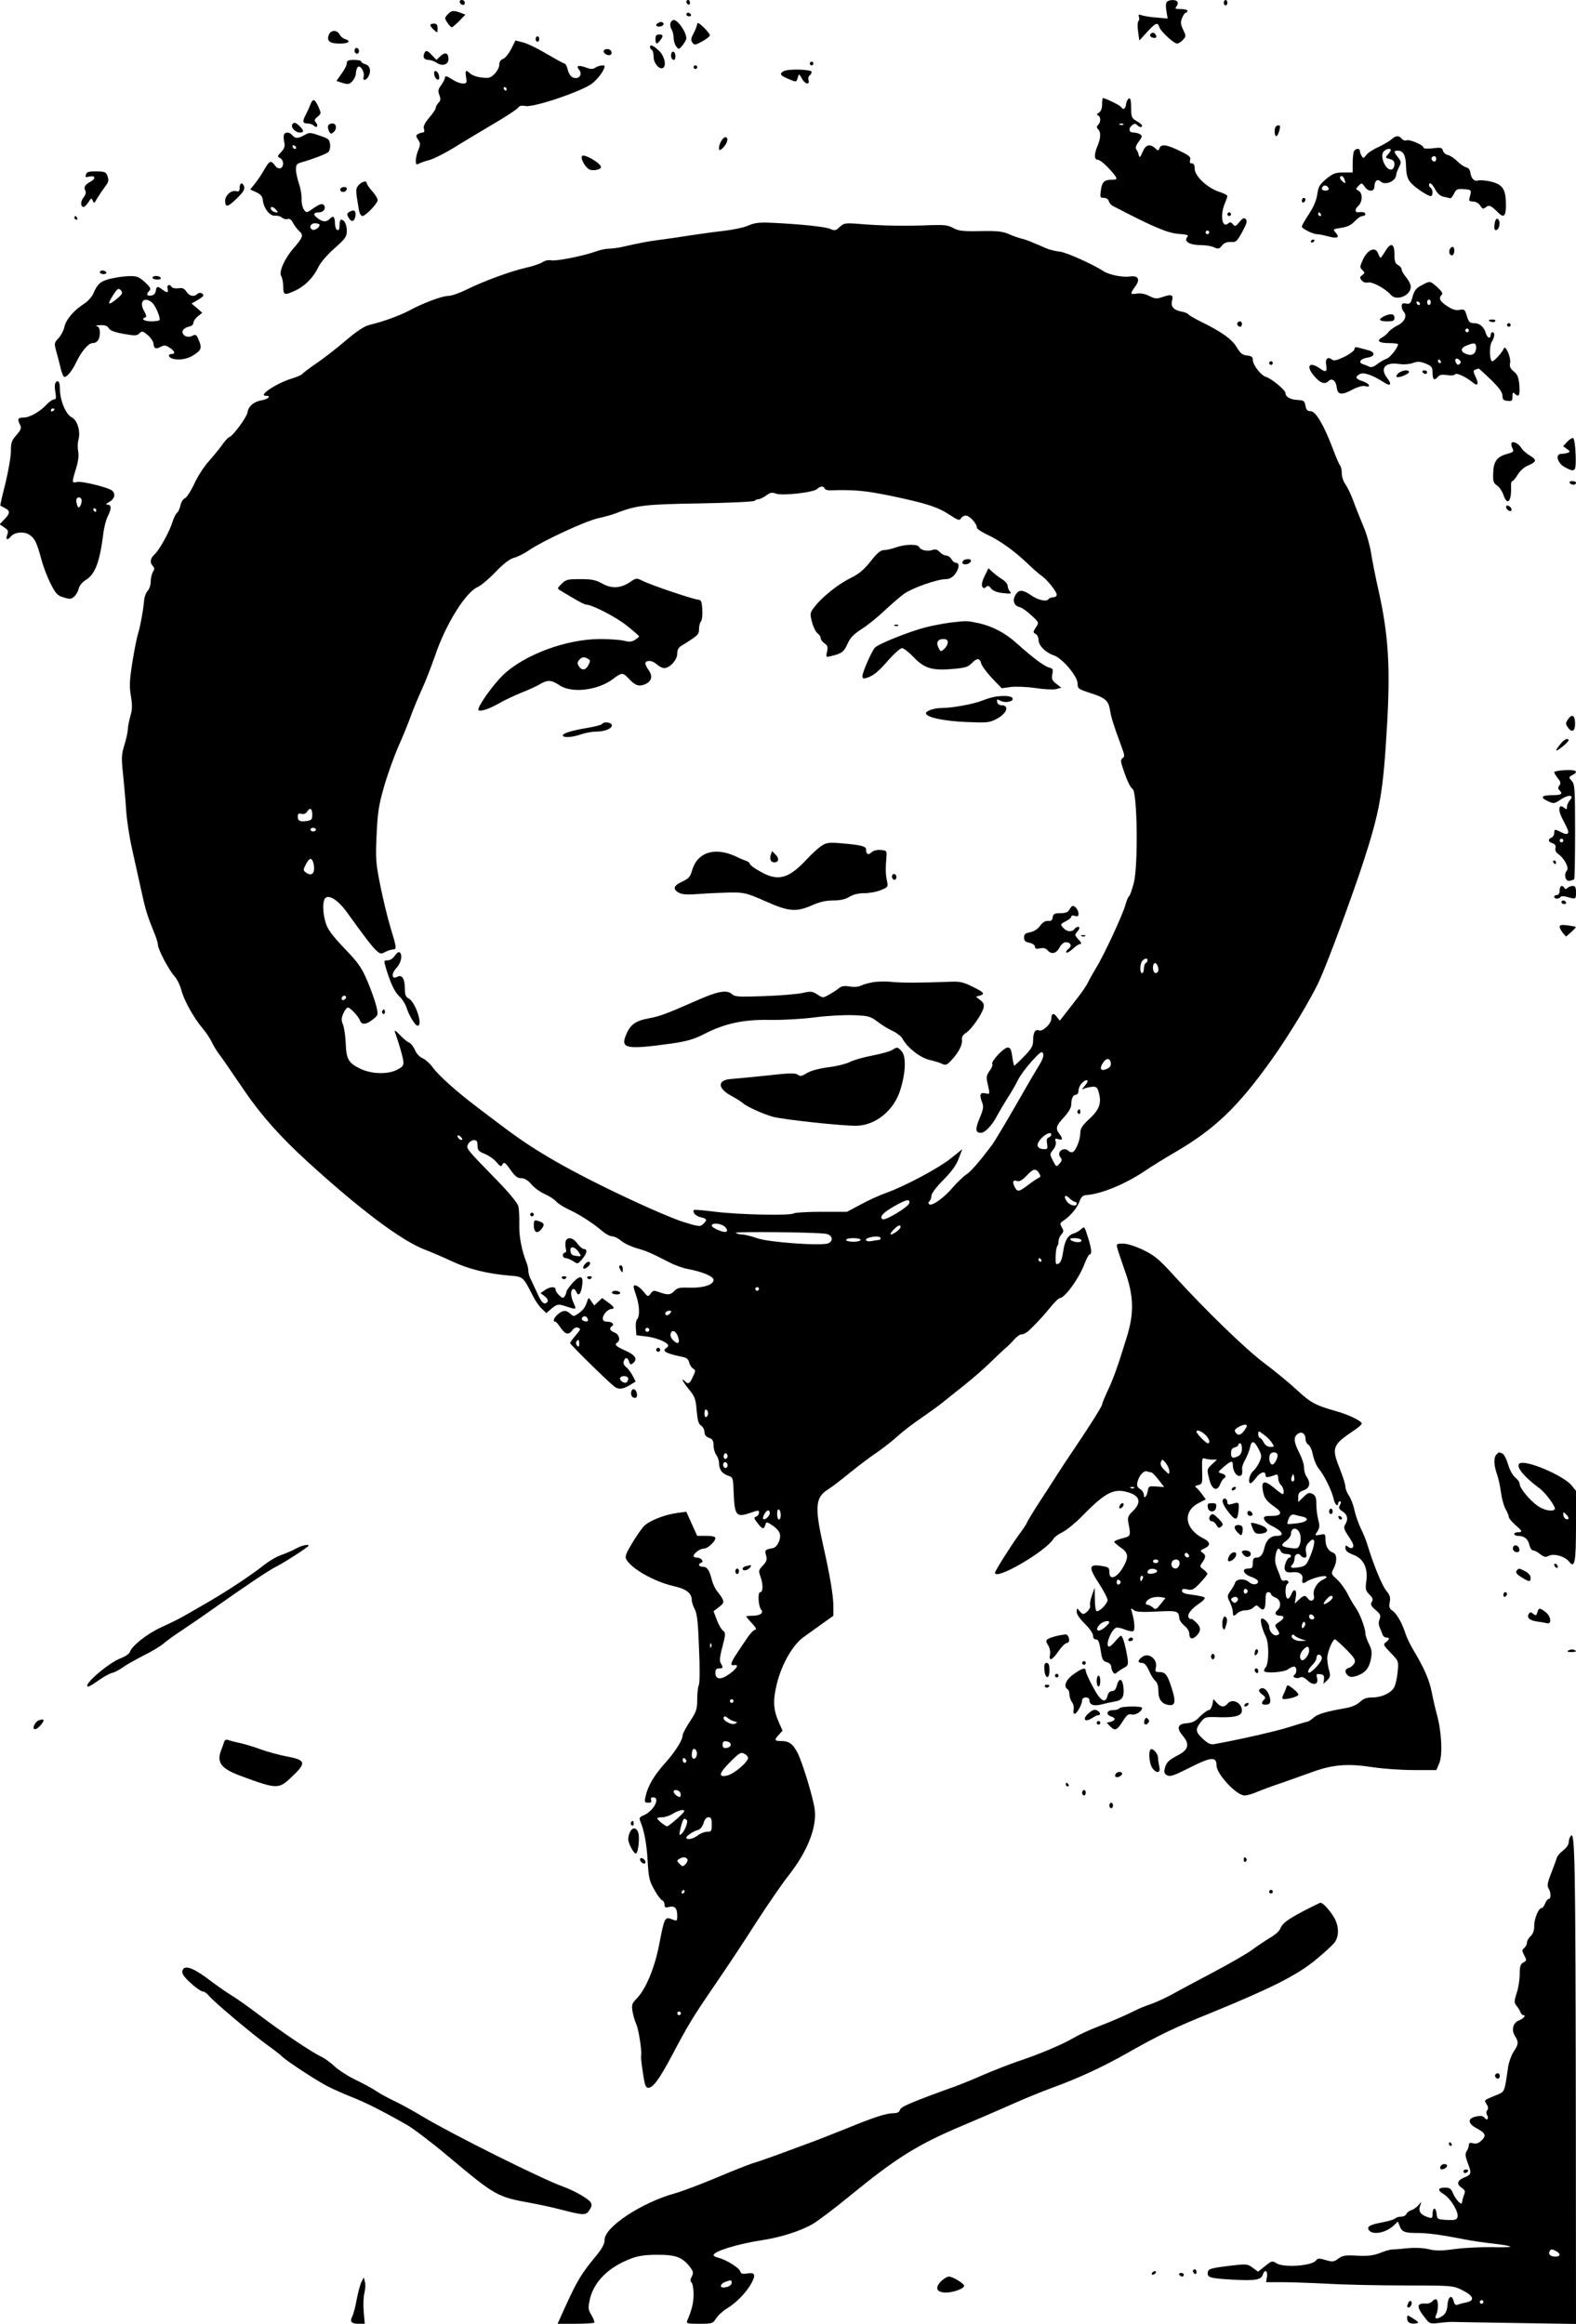
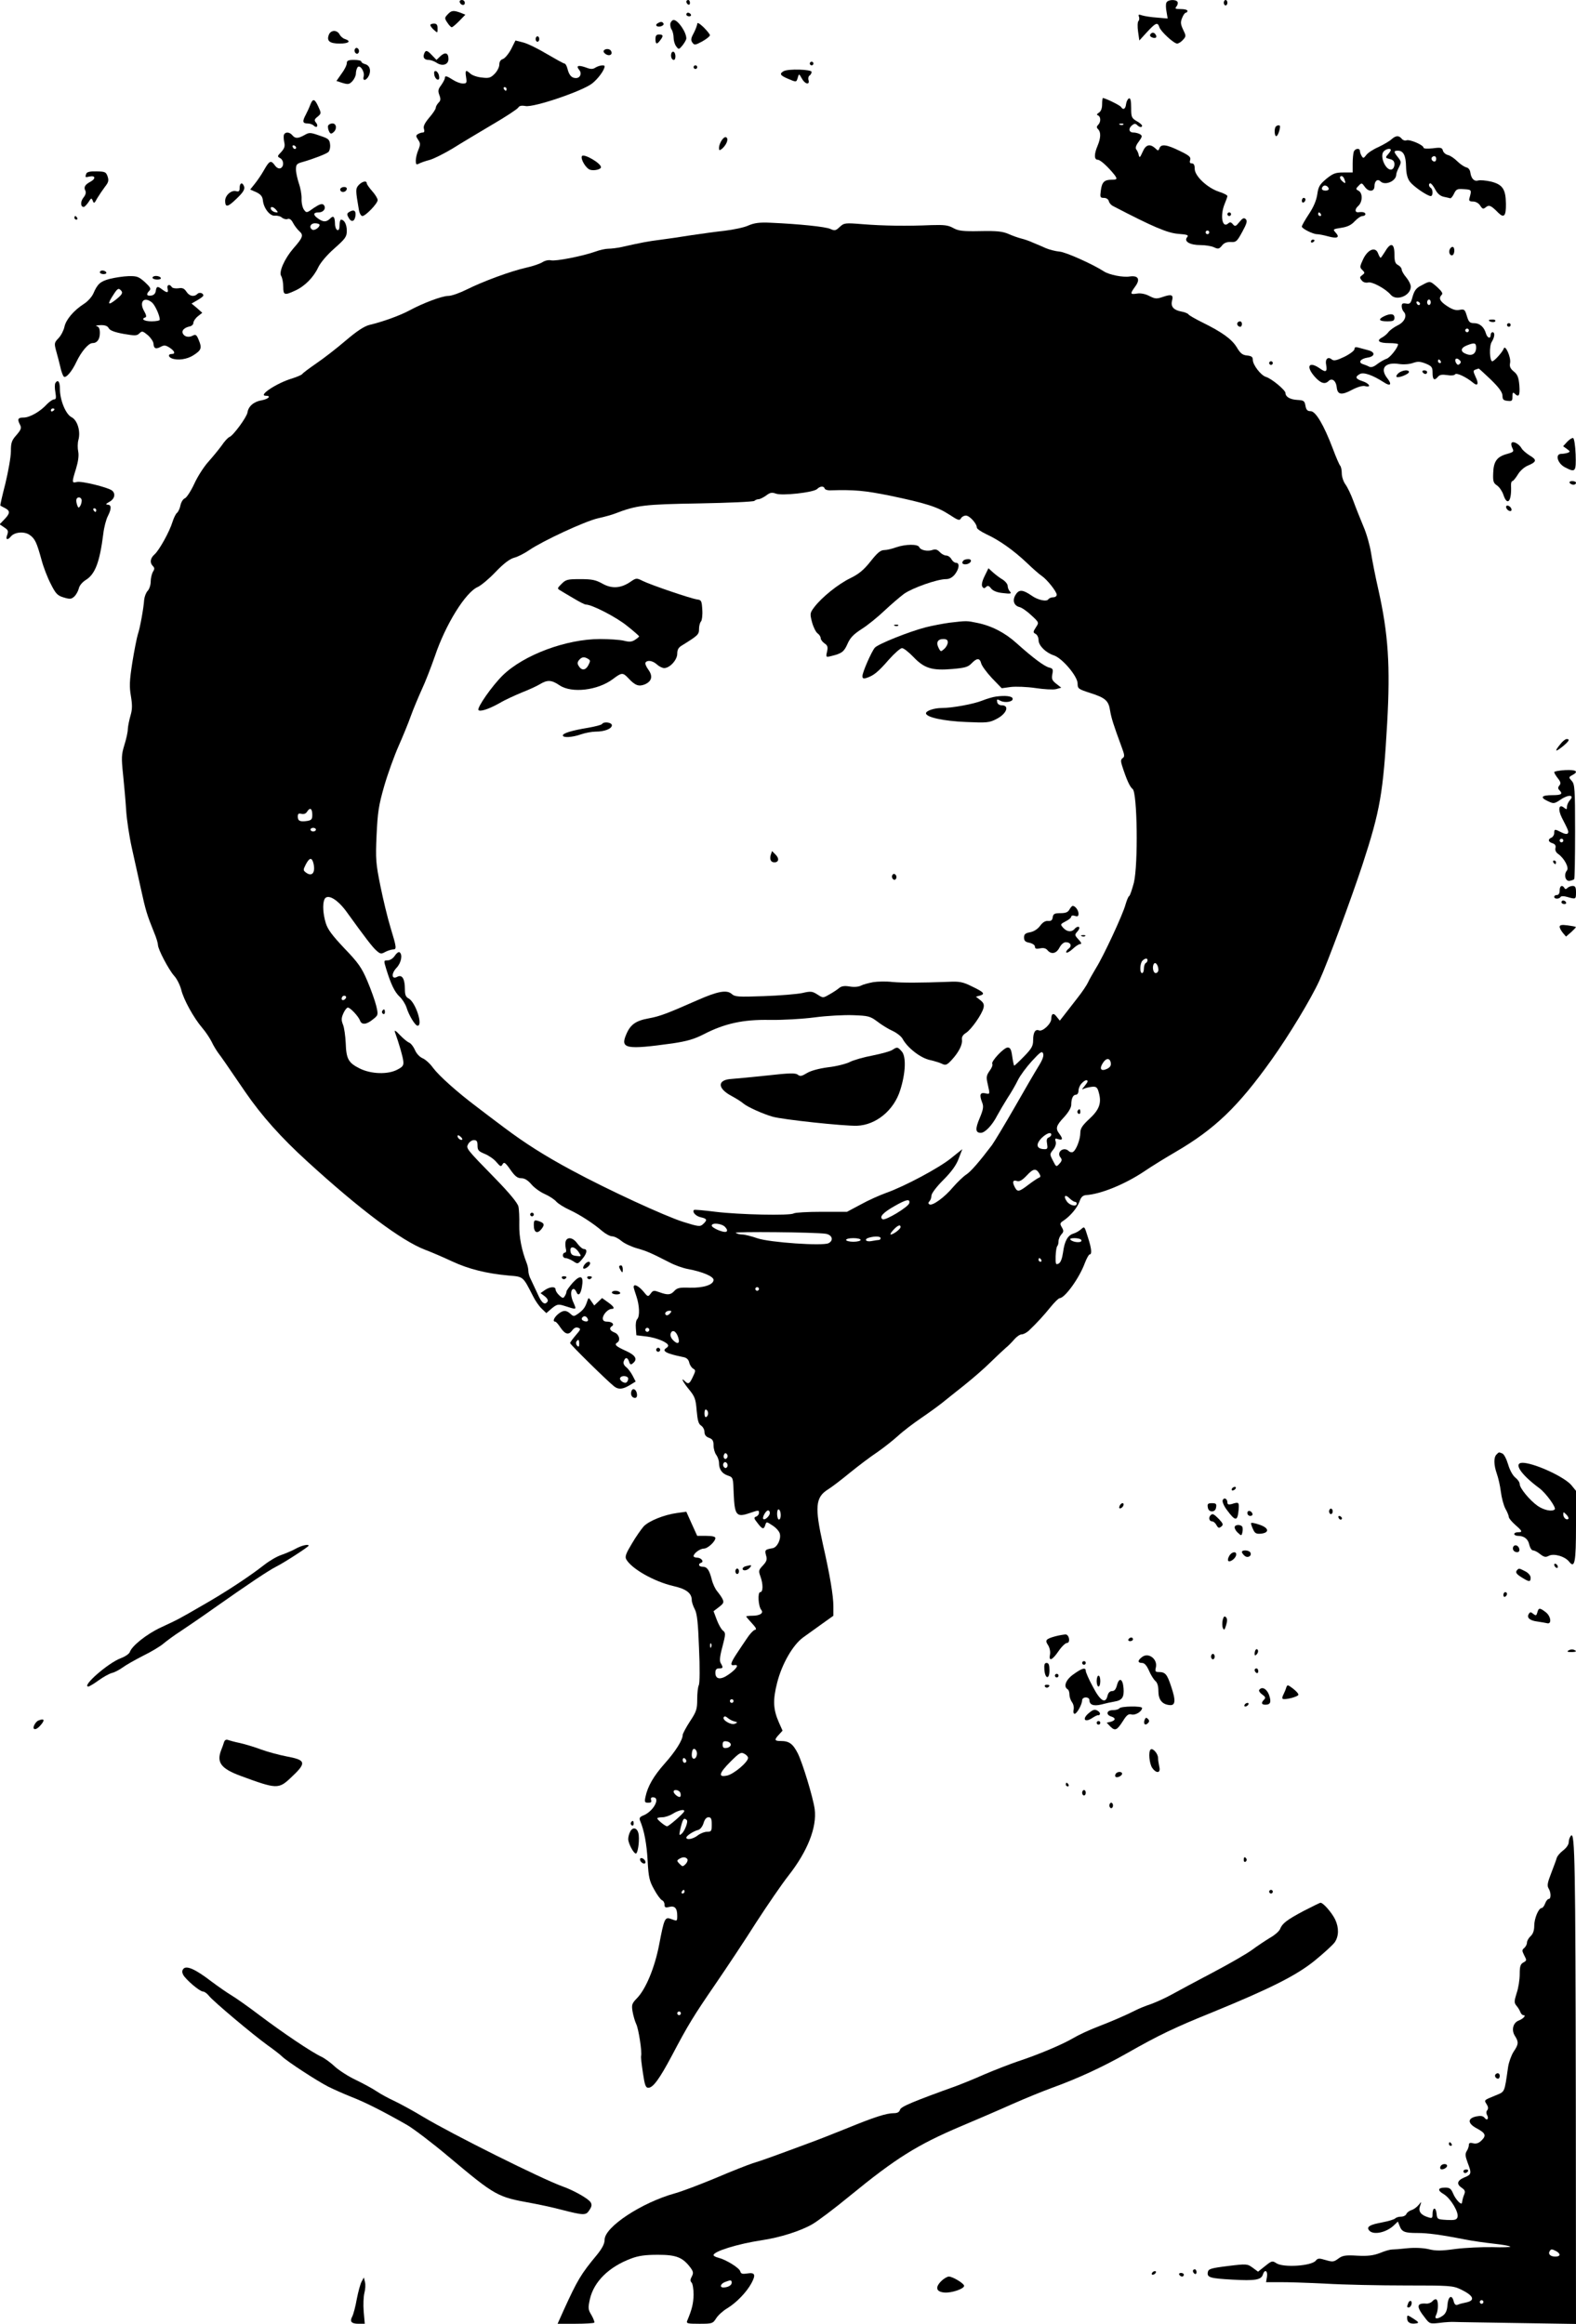
<svg xmlns="http://www.w3.org/2000/svg" version="1.0" width="868pt" height="1280pt" viewBox="0 0 868 1280" preserveAspectRatio="xMidYMid meet">
  <g transform="translate(0,1280) scale(0.1,-0.1)" fill="#000000" stroke="none">
    <path d="M2532 12788 c6 -18 28 -21 28 -4 0 9 -7 16 -16 16 -9 0 -14 -5 -12 -12z" />
    <path d="M3780 12791 c0 -6 5 -13 10 -16 6 -3 10 1 10 9 0 9 -4 16 -10 16 -5 0 -10 -4 -10 -9z" />
    <path d="M6424 12785 c-4 -8 -3 -31 1 -51 l6 -36 -58 5 c-32 2 -69 8 -82 12 -20 7 -23 5 -18 -7 3 -9 2 -19 -3 -24 -5 -5 -6 -31 -2 -58 l7 -49 43 47 c47 51 58 55 67 27 7 -24 80 -91 98 -91 8 0 22 9 32 20 18 20 18 22 1 57 -14 30 -15 41 -5 65 6 15 15 28 20 28 5 0 9 5 9 10 0 6 -16 10 -36 10 -31 0 -35 2 -24 15 6 8 9 19 5 25 -10 15 -55 12 -61 -5z" />
    <path d="M6740 12785 c0 -8 5 -15 10 -15 6 0 10 7 10 15 0 8 -4 15 -10 15 -5 0 -10 -7 -10 -15z" />
    <path d="M2465 12720 c-17 -18 -17 -21 -1 -45 9 -14 20 -25 24 -25 5 0 23 16 42 35 l33 34 -27 11 c-39 14 -50 13 -71 -10z" />
    <path d="M3780 12720 c0 -5 7 -10 16 -10 8 0 12 5 9 10 -3 6 -10 10 -16 10 -5 0 -9 -4 -9 -10z" />
    <path d="M3693 12674 c-3 -9 -1 -25 5 -35 7 -10 12 -31 12 -47 0 -15 6 -37 14 -47 14 -19 15 -19 35 5 11 14 20 30 21 37 1 35 -46 103 -70 103 -6 0 -13 -7 -17 -16z" />
    <path d="M3621 12671 c-8 -5 -9 -11 -3 -15 14 -8 43 4 36 15 -7 11 -15 11 -33 0z" />
    <path d="M3840 12669 c0 -8 -9 -31 -19 -51 -16 -29 -17 -39 -8 -52 11 -16 16 -15 55 6 23 13 42 28 42 34 0 5 -16 25 -35 44 -22 21 -35 28 -35 19z" />
    <path d="M2370 12662 c0 -5 9 -17 20 -27 20 -18 20 -17 20 8 0 20 -5 27 -20 27 -11 0 -20 -4 -20 -8z" />
    <path d="M1811 12608 c-13 -34 5 -48 60 -48 50 0 65 13 29 25 -11 3 -25 15 -30 26 -15 26 -49 24 -59 -3z" />
    <path d="M6335 12610 c-3 -6 1 -13 10 -16 19 -8 30 0 20 15 -8 14 -22 14 -30 1z" />
    <path d="M3610 12585 c0 -29 8 -32 26 -7 19 24 17 32 -6 32 -15 0 -20 -7 -20 -25z" />
    <path d="M2950 12585 c0 -8 5 -15 10 -15 6 0 10 7 10 15 0 8 -4 15 -10 15 -5 0 -10 -7 -10 -15z" />
    <path d="M2815 12529 c-14 -26 -34 -50 -45 -54 -13 -4 -20 -15 -20 -31 0 -14 -12 -37 -26 -51 -22 -22 -32 -25 -70 -20 -25 2 -53 12 -63 21 -26 24 -30 20 -24 -19 5 -32 3 -35 -18 -35 -13 0 -37 9 -54 20 -34 22 -45 25 -45 10 0 -6 -9 -23 -20 -39 -17 -22 -19 -32 -10 -55 8 -21 7 -31 -5 -42 -8 -9 -15 -21 -15 -28 0 -7 -16 -31 -36 -54 -25 -30 -34 -48 -29 -62 4 -13 2 -20 -7 -20 -7 0 -19 -4 -27 -9 -11 -7 -11 -12 2 -31 13 -19 13 -26 1 -56 -8 -18 -14 -45 -14 -59 0 -21 3 -24 18 -16 9 5 35 14 58 20 22 6 78 34 125 62 46 29 145 88 219 132 74 43 139 86 144 94 6 10 17 13 40 9 46 -9 313 82 367 124 34 27 69 75 69 95 0 9 -30 5 -50 -7 -15 -10 -27 -10 -55 1 -41 14 -54 9 -35 -14 16 -19 6 -45 -18 -45 -24 0 -38 16 -47 53 -4 15 -11 27 -16 27 -5 0 -48 24 -96 52 -48 29 -107 58 -131 64 l-43 11 -24 -48z m-25 -219 c0 -5 -2 -10 -4 -10 -3 0 -8 5 -11 10 -3 6 -1 10 4 10 6 0 11 -4 11 -10z" />
-     <path d="M3580 12541 c0 -6 5 -13 10 -16 6 -3 10 -21 10 -40 0 -34 33 -71 52 -59 20 13 7 67 -23 95 -32 30 -49 36 -49 20z" />
+     <path d="M3580 12541 z" />
    <path d="M1955 12530 c-4 -6 -3 -16 3 -22 6 -6 12 -6 17 2 4 6 3 16 -3 22 -6 6 -12 6 -17 -2z" />
    <path d="M3325 12521 c-3 -6 3 -15 14 -21 21 -11 37 2 26 20 -8 13 -32 13 -40 1z" />
    <path d="M2336 12504 c-8 -21 1 -34 25 -34 11 0 31 -7 44 -16 32 -21 65 -10 65 21 0 34 -18 40 -44 16 l-22 -21 -24 25 c-27 29 -36 31 -44 9z" />
    <path d="M3698 12507 c-6 -16 1 -37 13 -37 12 0 12 37 0 44 -5 3 -11 0 -13 -7z" />
    <path d="M1910 12452 c0 -11 -13 -37 -29 -58 l-28 -40 34 -11 c30 -9 37 -8 54 10 10 11 19 30 19 41 0 12 4 27 9 35 12 18 41 -23 34 -50 -8 -28 15 -24 29 5 13 30 4 56 -22 63 -11 3 -20 9 -20 14 0 5 -18 9 -40 9 -32 0 -40 -4 -40 -18z" />
    <path d="M4460 12450 c0 -5 5 -10 10 -10 6 0 10 5 10 10 0 6 -4 10 -10 10 -5 0 -10 -4 -10 -10z" />
    <path d="M3820 12430 c0 -5 5 -10 10 -10 6 0 10 5 10 10 0 6 -4 10 -10 10 -5 0 -10 -4 -10 -10z" />
    <path d="M4316 12408 c-24 -14 -20 -23 22 -41 49 -21 48 -21 56 6 6 22 7 22 22 -5 17 -32 45 -38 37 -9 -3 10 0 22 6 25 6 4 11 13 11 20 0 14 -129 18 -154 4z" />
    <path d="M2392 12389 c1 -12 9 -24 16 -27 9 -3 13 3 10 19 -1 12 -9 24 -16 27 -9 3 -13 -3 -10 -19z" />
    <path d="M6070 12225 c0 -21 -6 -38 -17 -45 -13 -8 -14 -13 -5 -16 15 -7 16 -36 0 -52 -9 -9 -9 -15 0 -24 16 -16 15 -48 -3 -91 -20 -47 -19 -77 1 -77 14 0 55 -37 92 -83 17 -23 15 -27 -15 -27 -41 0 -54 -13 -60 -59 -5 -37 -4 -41 17 -41 13 0 24 -7 27 -18 2 -10 13 -22 23 -27 221 -115 299 -148 358 -153 53 -4 60 -7 50 -19 -19 -23 16 -43 73 -43 27 0 60 -5 75 -12 23 -11 28 -10 44 9 11 15 27 21 49 20 29 -2 34 3 63 56 25 46 29 60 19 70 -10 9 -17 6 -35 -16 -20 -25 -24 -26 -36 -12 -10 12 -16 13 -27 3 -32 -26 -44 46 -18 109 8 19 15 39 15 43 0 5 -21 16 -47 24 -65 22 -133 87 -133 126 0 21 -5 30 -16 30 -11 0 -13 6 -9 19 5 16 -6 25 -58 50 -71 35 -102 39 -111 15 -6 -16 -8 -16 -24 0 -30 26 -52 19 -69 -21 -14 -31 -17 -34 -21 -18 -2 11 -8 25 -14 32 -6 8 -2 22 14 43 19 26 20 32 8 40 -8 5 -25 10 -37 10 -26 0 -30 22 -8 40 12 10 19 10 27 2 14 -14 28 -16 28 -4 0 4 -13 16 -30 25 -28 17 -30 23 -30 73 0 40 -4 55 -12 52 -7 -3 -14 -17 -16 -31 -3 -28 -16 -35 -28 -16 -5 9 -87 49 -100 49 -2 0 -4 -16 -4 -35z m117 -111 c-3 -3 -12 -4 -19 -1 -8 3 -5 6 6 6 11 1 17 -2 13 -5z m473 -594 c0 -5 -4 -10 -10 -10 -5 0 -10 5 -10 10 0 6 5 10 10 10 6 0 10 -4 10 -10z" />
    <path d="M1709 12223 c-6 -16 -17 -40 -25 -55 -20 -37 -17 -48 9 -48 13 0 28 -5 35 -12 16 -16 28 -2 12 17 -10 12 -9 18 9 32 21 18 21 19 4 56 -20 44 -30 46 -44 10z" />
-     <path d="M1612 12118 c-15 -15 12 -48 40 -48 24 0 23 12 -5 38 -18 17 -26 19 -35 10z" />
    <path d="M1807 12108 c-2 -7 0 -21 5 -31 7 -15 12 -16 24 -6 21 17 18 49 -5 49 -11 0 -21 -6 -24 -12z" />
    <path d="M7027 12103 c-10 -10 -8 -53 2 -53 8 0 20 32 21 53 0 9 -14 9 -23 0z" />
    <path d="M1565 12060 c-4 -6 -3 -24 0 -41 6 -24 2 -36 -16 -56 -22 -23 -23 -25 -6 -34 21 -12 22 -48 1 -56 -9 -3 -21 3 -30 16 -22 30 -30 27 -60 -26 -15 -27 -39 -61 -52 -77 l-24 -30 34 -15 c25 -12 34 -24 36 -46 5 -44 40 -87 67 -83 12 1 30 -3 38 -11 9 -7 24 -11 32 -7 10 3 20 -4 29 -22 8 -15 23 -35 35 -46 24 -21 19 -35 -33 -94 -49 -57 -82 -131 -67 -153 6 -10 11 -37 11 -59 0 -46 7 -48 65 -21 52 23 101 72 127 127 12 26 48 69 89 105 62 55 69 65 69 98 0 35 -14 61 -32 61 -4 0 -8 -14 -8 -31 0 -20 -4 -29 -12 -26 -7 2 -13 18 -13 35 -1 39 -9 47 -28 27 -20 -19 -37 -19 -65 1 -29 20 -28 34 3 34 28 0 44 25 27 42 -8 8 -23 3 -53 -17 -40 -29 -41 -29 -55 -10 -8 11 -14 38 -13 60 1 22 -6 60 -15 85 -8 25 -16 59 -16 76 0 28 4 33 38 42 59 17 126 43 140 54 7 6 12 25 10 42 -3 28 -9 33 -58 49 -51 18 -57 18 -83 3 -36 -20 -51 -20 -67 -1 -14 17 -36 20 -45 5z m66 -73 c-1 -12 -15 -9 -19 4 -3 6 1 10 8 8 6 -3 11 -8 11 -12z m-110 -343 c12 -14 11 -16 -5 -13 -11 2 -21 10 -24 17 -5 17 13 15 29 -4z m239 -83 c0 -14 -28 -33 -40 -26 -20 12 -10 35 15 35 14 0 25 -4 25 -9z" />
    <path d="M3976 12029 c-9 -13 -16 -32 -16 -42 0 -17 2 -17 16 -7 24 21 37 51 26 62 -6 6 -15 2 -26 -13z" />
    <path d="M7664 12033 c-10 -10 -43 -29 -72 -43 -30 -13 -60 -33 -68 -45 -13 -17 -16 -18 -24 -5 -5 8 -10 21 -10 28 0 18 -27 15 -34 -4 -3 -9 -6 -38 -6 -65 l0 -49 -51 0 c-43 0 -57 -5 -94 -35 -37 -31 -44 -43 -50 -86 -5 -33 -20 -69 -46 -108 -21 -32 -39 -63 -39 -69 0 -11 61 -42 84 -42 9 0 36 -5 61 -12 51 -14 66 -6 41 21 -16 18 -15 19 30 26 34 5 56 15 75 36 15 16 34 29 43 29 9 0 16 5 16 10 0 10 -13 14 -37 11 -21 -3 -23 16 -3 34 25 22 26 71 3 84 -17 9 -17 11 0 28 16 17 18 16 33 -5 21 -31 54 -29 54 2 0 29 17 43 33 27 25 -25 87 1 87 38 0 6 7 25 15 40 13 27 13 31 -5 54 -25 31 -25 37 -1 37 30 0 44 -26 45 -88 1 -41 8 -66 22 -84 20 -26 96 -78 114 -78 13 0 13 37 0 45 -12 8 -13 25 -2 25 5 0 17 -15 27 -34 12 -23 28 -36 47 -40 15 -3 31 -7 35 -8 4 -2 14 10 21 25 12 25 18 28 55 25 43 -3 43 -3 30 -50 -4 -14 1 -18 20 -18 14 0 31 -9 39 -22 13 -20 17 -21 32 -9 17 14 28 10 69 -32 31 -30 42 -16 41 51 -1 81 -19 106 -83 122 -27 6 -58 9 -69 6 -22 -7 -39 9 -44 44 -2 15 -11 26 -22 28 -11 3 -33 17 -49 33 -16 16 -39 32 -52 35 -13 3 -25 14 -28 24 -4 17 -12 19 -56 13 -31 -3 -51 -2 -51 4 0 14 -76 47 -94 40 -8 -3 -20 1 -26 9 -16 19 -32 18 -56 -3z m-4 -60 c0 -3 -7 -14 -16 -24 -15 -17 -14 -19 10 -25 19 -4 26 -13 26 -29 0 -13 -6 -25 -14 -28 -31 -12 -69 70 -46 98 13 15 40 21 40 8z m250 -48 c0 -8 -4 -15 -9 -15 -13 0 -22 16 -14 24 11 11 23 6 23 -9z m-506 -111 c9 -24 7 -28 -9 -14 -17 14 -20 30 -6 30 5 0 12 -7 15 -16z m-86 -52 c2 -7 -6 -12 -17 -12 -21 0 -27 11 -14 24 9 9 26 2 31 -12z m-43 -142 c3 -5 1 -10 -4 -10 -6 0 -11 5 -11 10 0 6 2 10 4 10 3 0 8 -4 11 -10z" />
    <path d="M3205 11940 c-9 -15 22 -68 45 -75 22 -7 60 2 60 14 0 22 -95 77 -105 61z" />
    <path d="M475 11843 c-7 -21 -7 -21 20 -15 31 6 33 -13 3 -29 -30 -16 -38 -30 -28 -49 5 -10 2 -23 -10 -38 -18 -22 -17 -52 1 -52 5 0 16 12 26 26 15 24 17 25 24 8 6 -17 9 -15 25 15 11 18 30 46 42 62 19 24 22 34 15 56 -9 26 -14 28 -61 29 -36 1 -53 -3 -57 -13z" />
    <path d="M1975 11780 c-17 -19 -17 -28 1 -132 3 -22 12 -38 20 -38 17 0 84 69 84 88 0 8 -13 30 -30 49 -16 18 -30 38 -30 43 0 17 -26 11 -45 -10z" />
    <path d="M1320 11766 c0 -19 -4 -23 -20 -19 -26 7 -60 -23 -60 -53 0 -34 12 -35 45 -5 52 47 66 67 59 85 -9 24 -24 19 -24 -8z" />
    <path d="M1875 11761 c-3 -5 -1 -12 5 -16 12 -7 30 2 30 16 0 12 -27 12 -35 0z" />
    <path d="M7170 11694 c0 -8 5 -12 10 -9 6 3 10 10 10 16 0 5 -4 9 -10 9 -5 0 -10 -7 -10 -16z" />
    <path d="M1921 11631 c-10 -7 -11 -13 -1 -30 15 -28 34 -22 38 12 3 28 -10 35 -37 18z" />
    <path d="M6760 11620 c0 -5 5 -10 10 -10 6 0 10 5 10 10 0 6 -4 10 -10 10 -5 0 -10 -4 -10 -10z" />
    <path d="M410 11600 c0 -5 5 -10 11 -10 5 0 7 5 4 10 -3 6 -8 10 -11 10 -2 0 -4 -4 -4 -10z" />
-     <path d="M8236 11585 c-3 -9 -6 -26 -6 -37 0 -27 24 -17 28 11 5 29 -13 49 -22 26z" />
    <path d="M4122 11558 c-23 -11 -82 -23 -130 -29 -48 -5 -132 -17 -187 -25 -55 -9 -131 -20 -170 -25 -65 -8 -101 -15 -213 -40 -23 -5 -55 -9 -71 -9 -16 0 -48 -7 -72 -16 -70 -25 -219 -54 -244 -48 -13 3 -33 -1 -47 -10 -12 -8 -52 -22 -88 -30 -86 -19 -240 -76 -328 -120 -40 -20 -85 -36 -103 -36 -34 0 -138 -39 -214 -80 -50 -27 -142 -61 -221 -80 -28 -7 -69 -34 -130 -86 -49 -42 -121 -98 -161 -125 -39 -27 -74 -53 -78 -59 -3 -5 -29 -16 -57 -25 -82 -24 -190 -95 -144 -95 32 0 15 -18 -23 -25 -43 -7 -73 -33 -78 -67 -4 -26 -78 -127 -99 -135 -8 -3 -28 -24 -43 -47 -16 -22 -49 -62 -72 -88 -24 -26 -60 -81 -79 -123 -19 -41 -43 -77 -52 -80 -9 -3 -20 -20 -24 -38 -3 -17 -12 -36 -19 -42 -7 -5 -18 -28 -25 -50 -16 -53 -73 -156 -99 -179 -24 -21 -27 -46 -9 -64 10 -10 10 -17 0 -32 -6 -11 -12 -35 -12 -54 0 -19 -8 -42 -17 -51 -9 -10 -17 -31 -19 -49 -3 -46 -23 -157 -35 -191 -5 -16 -19 -85 -30 -153 -16 -103 -17 -134 -8 -186 8 -49 8 -73 -2 -107 -7 -24 -14 -58 -15 -75 0 -17 -9 -56 -19 -88 -16 -52 -17 -69 -7 -164 6 -59 14 -147 17 -197 3 -49 17 -142 31 -205 14 -63 37 -167 51 -230 25 -114 32 -138 72 -237 12 -28 21 -59 21 -68 0 -24 59 -136 89 -170 15 -16 32 -50 39 -76 13 -55 69 -156 116 -211 19 -22 42 -57 52 -77 9 -20 26 -47 36 -61 19 -25 33 -45 149 -215 90 -131 197 -251 342 -383 290 -265 518 -436 648 -486 35 -13 102 -42 149 -64 90 -42 189 -67 311 -78 83 -7 78 -3 135 -114 12 -25 34 -56 48 -69 l25 -24 30 26 c27 22 35 24 63 16 80 -25 75 -28 53 24 -14 34 -12 67 5 67 4 0 10 -7 14 -15 10 -27 24 -16 31 26 11 62 -7 70 -50 24 -19 -22 -35 -44 -35 -49 0 -6 -4 -18 -10 -26 -7 -12 -12 -12 -29 4 -12 11 -21 25 -21 33 0 18 -31 16 -59 -3 l-24 -17 23 -17 c13 -10 20 -22 16 -29 -15 -23 -33 -9 -55 42 -13 28 -30 64 -37 79 -8 14 -14 35 -14 47 0 11 -4 30 -9 43 -28 71 -42 144 -41 210 1 40 -1 87 -5 103 -5 19 -48 72 -124 150 -167 171 -165 169 -152 194 7 12 21 21 31 21 16 0 20 -7 20 -30 0 -26 6 -32 40 -46 22 -9 51 -29 64 -45 22 -26 26 -27 34 -12 8 14 15 10 43 -30 25 -36 39 -47 60 -47 19 0 36 -11 56 -34 15 -18 48 -42 73 -53 25 -11 54 -30 64 -42 10 -11 43 -32 72 -45 58 -27 131 -74 182 -118 18 -15 42 -28 53 -28 12 0 34 -11 51 -25 16 -14 55 -32 86 -41 56 -16 74 -24 180 -78 28 -15 73 -31 100 -36 81 -15 142 -41 142 -60 0 -27 -56 -45 -131 -43 -55 2 -69 -1 -84 -17 -21 -23 -36 -25 -83 -8 -30 11 -35 11 -48 -7 -15 -20 -16 -19 -42 13 -26 30 -52 42 -52 23 0 -5 7 -28 15 -51 17 -50 20 -111 4 -127 -6 -6 -9 -28 -7 -49 l3 -39 58 -7 c54 -7 117 -33 117 -50 0 -4 -4 -10 -10 -13 -27 -17 -1 -31 92 -50 19 -3 30 -13 34 -30 3 -14 13 -29 22 -34 14 -8 14 -12 -2 -45 -18 -39 -25 -43 -44 -24 -26 26 -10 -6 24 -47 31 -38 36 -52 41 -115 5 -55 10 -74 25 -83 10 -7 18 -22 18 -35 0 -15 8 -26 25 -32 20 -7 25 -17 25 -42 0 -18 7 -42 15 -52 8 -11 15 -31 15 -44 0 -35 16 -59 49 -70 29 -10 29 -11 32 -101 5 -116 15 -130 83 -107 57 19 56 19 56 2 0 -8 -7 -17 -16 -20 -13 -5 -12 -10 8 -35 27 -36 35 -37 43 -11 6 19 7 19 40 -3 19 -12 37 -32 40 -45 8 -31 -15 -76 -40 -80 -41 -7 -44 -10 -36 -39 7 -23 4 -33 -17 -56 -24 -25 -25 -30 -14 -60 16 -44 15 -87 -1 -87 -15 0 -11 -78 6 -98 14 -18 -8 -32 -50 -32 -18 0 -33 -2 -33 -4 0 -2 14 -19 31 -37 24 -26 28 -35 16 -37 -8 -2 -27 -22 -42 -45 -16 -23 -41 -61 -57 -85 -35 -53 -38 -68 -14 -64 29 5 14 -20 -30 -51 -45 -32 -74 -28 -74 9 0 17 6 24 20 24 23 0 24 4 10 28 -8 12 -6 37 9 92 18 69 18 76 3 88 -9 6 -24 33 -34 59 l-18 48 30 23 c26 20 28 26 19 45 -6 12 -20 31 -29 42 -10 11 -24 40 -30 65 -14 54 -26 70 -51 70 -21 0 -26 16 -7 22 17 6 0 28 -23 28 -10 0 -19 4 -19 8 0 16 36 42 57 42 21 0 63 39 63 58 0 8 -18 12 -50 12 l-50 0 -30 66 -30 67 -51 -7 c-72 -10 -154 -43 -184 -74 -13 -15 -43 -57 -65 -95 -32 -53 -39 -71 -31 -86 29 -52 152 -122 258 -147 72 -16 103 -39 103 -78 0 -11 8 -34 17 -51 12 -23 18 -73 23 -215 5 -105 4 -192 -1 -202 -5 -9 -9 -44 -9 -78 0 -54 -4 -68 -40 -122 -22 -34 -40 -68 -40 -75 0 -27 -39 -90 -99 -157 -62 -70 -94 -126 -106 -184 -6 -28 -4 -32 15 -32 16 0 20 4 16 15 -3 9 0 15 10 15 45 0 3 -79 -55 -101 -17 -7 -21 -14 -16 -27 23 -54 37 -129 42 -222 5 -92 10 -112 36 -158 16 -30 36 -56 43 -59 8 -3 14 -14 14 -24 0 -16 5 -18 26 -13 30 8 44 -7 44 -48 0 -32 0 -31 -35 -18 -33 12 -37 3 -65 -144 -24 -124 -73 -243 -122 -293 -28 -29 -30 -36 -24 -73 4 -23 13 -54 20 -69 13 -25 33 -155 27 -176 -2 -5 3 -47 10 -93 10 -68 15 -82 30 -82 26 0 62 50 129 176 90 171 119 218 241 396 63 92 164 244 224 339 61 94 141 211 178 258 105 134 157 266 144 366 -9 65 -67 255 -93 307 -27 53 -48 68 -93 68 -36 0 -38 6 -11 35 l20 22 -20 45 c-32 73 -34 123 -10 218 26 104 87 210 144 251 23 16 69 50 103 74 l63 45 0 52 c0 58 -19 172 -58 343 -45 203 -41 257 27 300 20 12 75 54 121 92 47 38 114 89 149 112 35 24 87 65 116 91 29 27 86 70 127 98 40 27 92 65 115 83 23 19 79 63 124 99 45 36 110 92 143 125 34 33 72 69 86 81 14 11 35 33 47 47 13 15 31 27 40 27 10 0 26 9 38 19 47 45 82 83 120 130 22 27 45 50 51 50 30 2 109 112 139 194 10 26 22 47 26 47 14 0 11 32 -8 91 -21 67 -19 65 -40 47 -10 -9 -28 -19 -41 -23 -31 -9 -49 -41 -57 -103 -5 -34 -13 -56 -24 -62 -16 -8 -18 -4 -17 40 1 27 5 52 9 56 4 4 7 16 7 27 0 11 7 28 16 38 13 14 13 20 2 39 -12 20 -10 24 12 38 37 26 74 70 86 105 8 23 17 32 35 34 82 5 215 60 320 130 41 28 119 76 174 108 216 126 344 249 528 507 97 136 217 335 263 435 46 100 178 458 238 640 98 300 114 395 136 779 18 317 6 492 -48 734 -17 74 -35 167 -41 206 -6 38 -24 104 -42 145 -17 41 -42 103 -55 139 -13 36 -33 77 -44 92 -11 15 -20 42 -20 61 0 18 -4 37 -9 42 -5 6 -23 47 -40 93 -50 132 -95 207 -122 207 -18 0 -25 7 -29 30 -5 27 -9 30 -44 32 -40 2 -66 17 -66 38 0 16 -77 80 -108 89 -28 9 -72 66 -72 94 0 16 -7 21 -32 24 -25 2 -37 12 -57 46 -28 45 -81 83 -193 138 -36 18 -69 37 -72 42 -3 5 -21 13 -40 16 -42 8 -59 27 -51 59 9 33 -2 38 -49 22 -35 -12 -43 -12 -75 4 -22 12 -48 17 -68 14 -39 -6 -40 -2 -12 37 31 41 19 64 -29 57 -37 -6 -113 9 -142 28 -62 40 -209 106 -244 109 -23 2 -57 11 -76 19 -19 9 -51 22 -70 30 -19 9 -48 19 -65 23 -16 4 -48 15 -70 25 -32 14 -64 18 -155 16 -97 -2 -121 1 -150 17 -28 16 -51 18 -120 16 -134 -6 -266 -4 -378 5 -99 8 -103 7 -127 -15 -22 -21 -28 -22 -52 -11 -26 12 -170 27 -328 34 -62 3 -90 -1 -123 -15z m420 -1449 c2 -6 15 -10 28 -10 137 4 190 -1 330 -29 201 -42 263 -62 329 -105 47 -31 56 -34 63 -21 5 9 17 16 28 16 20 0 60 -44 60 -66 0 -7 24 -23 53 -37 70 -32 149 -88 222 -157 33 -32 70 -64 82 -72 29 -19 83 -87 83 -104 0 -8 -9 -14 -19 -14 -11 0 -23 -5 -27 -11 -9 -15 -59 -4 -92 20 -48 33 -69 35 -87 7 -21 -31 -12 -62 20 -70 13 -3 43 -24 66 -46 42 -39 42 -39 24 -66 -16 -25 -16 -28 -1 -36 9 -5 16 -20 16 -34 0 -30 39 -69 84 -84 46 -15 131 -115 131 -155 0 -28 4 -31 69 -52 85 -27 102 -43 110 -98 7 -41 19 -79 64 -201 16 -43 17 -52 5 -60 -10 -7 -11 -16 -4 -39 26 -81 44 -120 59 -131 26 -19 31 -416 7 -516 -10 -37 -21 -71 -26 -74 -5 -2 -13 -23 -20 -46 -14 -54 -122 -286 -163 -351 -17 -29 -37 -63 -43 -77 -6 -14 -33 -55 -61 -90 -28 -36 -61 -78 -73 -94 l-22 -28 -17 21 c-17 24 -30 19 -30 -11 0 -27 -47 -71 -67 -64 -21 9 -33 -10 -33 -55 0 -31 -9 -46 -50 -88 -27 -28 -52 -51 -54 -51 -2 0 -7 23 -11 50 -5 39 -11 50 -25 50 -21 0 -93 -77 -85 -90 4 -6 -3 -23 -15 -39 -18 -26 -19 -35 -10 -73 13 -58 13 -56 -15 -50 -28 5 -32 -9 -15 -53 8 -20 5 -38 -14 -83 -26 -61 -24 -82 6 -82 23 0 63 42 90 95 12 22 37 65 56 95 20 30 46 75 58 100 12 25 47 72 77 105 47 51 56 57 62 42 5 -12 -3 -35 -25 -70 -18 -29 -77 -130 -131 -225 -54 -94 -111 -189 -126 -210 -69 -91 -118 -148 -143 -163 -15 -10 -46 -40 -70 -67 -47 -57 -115 -106 -131 -96 -8 4 -7 10 0 17 6 6 11 20 11 31 0 12 28 49 65 86 45 45 72 82 85 118 l20 52 -61 -49 c-66 -54 -257 -156 -359 -192 -36 -13 -99 -41 -140 -64 l-75 -40 -140 0 c-77 0 -146 -4 -154 -9 -20 -13 -299 -7 -430 9 -63 8 -117 13 -119 10 -11 -11 10 -34 37 -40 36 -8 38 -15 13 -38 -16 -15 -25 -14 -111 13 -100 32 -409 174 -611 283 -149 80 -259 150 -372 235 -46 34 -114 86 -152 115 -109 82 -208 171 -241 215 -16 23 -43 47 -58 53 -16 7 -34 26 -42 46 -8 18 -22 36 -32 40 -10 4 -33 23 -51 42 -22 24 -31 29 -27 16 24 -67 43 -134 46 -159 3 -24 -2 -32 -31 -47 -52 -29 -147 -26 -210 6 -62 31 -73 53 -76 140 -2 39 -8 84 -15 101 -10 25 -9 37 2 62 8 18 19 32 25 32 13 0 59 -49 67 -72 9 -25 36 -22 71 7 29 23 30 24 18 75 -7 28 -29 90 -49 137 -31 73 -50 100 -126 179 -68 72 -92 104 -103 140 -15 50 -18 102 -8 128 14 37 73 4 126 -71 98 -136 140 -191 161 -209 21 -19 27 -20 48 -8 13 7 32 13 42 14 23 0 22 8 -12 120 -16 52 -41 156 -56 230 -25 124 -27 147 -21 280 6 125 11 162 42 270 20 69 56 168 79 220 23 52 54 127 68 167 14 39 42 105 60 145 19 40 51 123 72 183 59 176 170 354 237 382 17 8 61 44 97 82 45 47 78 72 103 79 20 5 57 24 83 42 75 51 305 158 378 175 37 8 79 20 94 26 119 46 161 51 463 56 162 3 299 9 305 14 5 5 15 9 22 9 8 0 26 9 42 20 22 17 32 19 54 11 34 -13 206 6 227 25 17 17 37 18 42 3z m-2822 -1798 c0 -24 -5 -29 -28 -33 -39 -6 -52 0 -52 24 0 16 5 19 20 15 14 -3 25 1 32 13 16 25 28 16 28 -19z m20 -81 c0 -5 -7 -10 -15 -10 -8 0 -15 5 -15 10 0 6 7 10 15 10 8 0 15 -4 15 -10z m-14 -184 c13 -52 -7 -77 -40 -53 -17 13 -17 15 -2 45 20 38 33 41 42 8z m4594 -535 c0 -6 -4 -13 -10 -16 -5 -3 -10 -17 -10 -31 0 -13 -4 -24 -10 -24 -14 0 -12 54 2 68 14 14 28 16 28 3z m60 -53 c0 -10 -7 -18 -15 -18 -15 0 -21 40 -8 53 9 9 23 -13 23 -35z m-4479 -161 c-13 -13 -26 -3 -16 12 3 6 11 8 17 5 6 -4 6 -10 -1 -17z m4217 -353 c2 -14 -5 -24 -22 -32 -33 -15 -43 1 -21 34 18 28 39 27 43 -2z m-128 -101 c0 -3 -8 -15 -17 -26 -17 -20 -17 -20 2 -12 11 4 31 8 44 9 20 1 26 -6 33 -33 16 -58 2 -94 -52 -144 -39 -36 -50 -53 -50 -77 0 -35 -22 -94 -40 -105 -6 -4 -17 -2 -23 4 -28 28 -71 -5 -46 -35 9 -11 8 -19 -6 -34 -17 -19 -18 -19 -36 17 -18 35 -18 36 2 61 12 15 17 33 13 45 -5 16 -2 18 15 12 24 -7 26 2 6 29 -23 30 -19 45 25 92 24 26 40 53 40 68 0 35 10 56 26 56 8 0 14 10 14 22 0 12 7 30 17 40 16 18 33 24 33 11z m-200 -293 c0 -6 -7 -13 -15 -16 -10 -4 -12 -15 -8 -35 4 -24 2 -29 -13 -29 -34 0 -47 15 -35 38 19 35 71 66 71 42z m-3244 -27 c-7 -7 -26 7 -26 19 0 6 6 6 15 -2 9 -7 13 -15 11 -17z m3178 -187 c8 -14 8 -20 -2 -23 -7 -3 -33 -20 -58 -39 -51 -39 -60 -41 -74 -15 -16 30 -12 43 10 36 15 -5 29 3 55 30 36 39 51 41 69 11z m196 -156 c6 0 10 -4 10 -10 0 -19 -39 -10 -54 12 -21 29 -10 42 14 18 11 -11 25 -20 30 -20z m-912 -7 c-4 -21 -132 -98 -147 -89 -20 12 2 36 63 71 68 39 89 43 84 18z m-1014 -132 c11 -12 13 -21 7 -25 -13 -9 -81 20 -81 33 0 18 56 12 74 -8z m966 0 c0 -11 -40 -41 -54 -41 -5 0 1 11 14 25 24 26 40 32 40 16z m-412 -37 c36 -6 45 -37 15 -52 -32 -16 -323 4 -391 27 -34 12 -72 21 -84 21 -13 0 -29 4 -36 9 -14 8 437 4 496 -5z m302 -24 c0 -5 -4 -10 -9 -10 -5 0 -23 -3 -40 -6 -33 -7 -45 11 -13 19 32 9 62 7 62 -3z m-110 -10 c0 -5 -18 -10 -40 -10 -22 0 -40 5 -40 10 0 6 18 10 40 10 22 0 40 -4 40 -10z m1215 0 c10 -17 -42 -16 -59 1 -6 5 2 9 21 9 18 0 35 -4 38 -10z m-220 -110 c3 -5 1 -10 -4 -10 -6 0 -11 5 -11 10 0 6 2 10 4 10 3 0 8 -4 11 -10z m-1555 -160 c0 -5 -4 -10 -10 -10 -5 0 -10 5 -10 10 0 6 5 10 10 10 6 0 10 -4 10 -10z m-490 -135 c-7 -8 -16 -12 -21 -9 -13 8 -1 24 18 24 13 0 13 -3 3 -15z m-116 -96 c-3 -5 -10 -7 -15 -3 -5 3 -7 10 -3 15 3 5 10 7 15 3 5 -3 7 -10 3 -15z m160 -32 c13 -36 0 -46 -26 -20 -13 13 -18 28 -14 38 8 23 29 14 40 -18z m166 -422 c0 -8 -4 -17 -10 -20 -6 -4 -10 5 -10 20 0 15 4 24 10 20 6 -3 10 -12 10 -20z m105 -244 c-9 -16 -25 -3 -18 15 4 10 9 12 15 6 6 -6 7 -15 3 -21z m0 -51 c-5 -8 -11 -8 -17 -2 -6 6 -7 16 -3 22 5 8 11 8 17 2 6 -6 7 -16 3 -22z m295 -266 c0 -13 -4 -24 -10 -24 -5 0 -10 14 -10 31 0 17 4 28 10 24 6 -3 10 -17 10 -31z m-60 12 c0 -16 -28 -42 -36 -33 -8 7 14 47 26 47 6 0 10 -6 10 -14z m-323 -738 c-3 -8 -6 -5 -6 6 -1 11 2 17 5 13 3 -3 4 -12 1 -19z m123 -298 c0 -5 -4 -10 -10 -10 -5 0 -10 5 -10 10 0 6 5 10 10 10 6 0 10 -4 10 -10z m5 -112 c18 -5 19 -6 2 -13 -20 -9 -71 21 -61 36 4 7 12 5 22 -4 10 -8 26 -17 37 -19z m-20 -128 c0 -8 -10 -16 -22 -18 -18 -3 -23 2 -23 18 0 16 5 21 23 18 12 -2 22 -10 22 -18z m-187 -56 c-5 -28 -28 -29 -28 -1 0 13 3 27 7 31 10 10 25 -10 21 -30z m282 -17 c0 -23 -77 -88 -114 -97 -53 -12 -47 12 18 77 48 48 57 53 75 43 12 -6 21 -16 21 -23z m-340 -18 c0 -5 -4 -9 -10 -9 -5 0 -10 7 -10 16 0 8 5 12 10 9 6 -3 10 -10 10 -16z m-33 -174 c3 -9 3 -19 -1 -22 -7 -7 -36 16 -36 28 0 15 30 10 37 -6z m21 -103 c-5 -13 -85 -82 -94 -82 -11 1 -54 36 -54 44 0 3 12 6 28 6 15 0 41 9 57 19 31 20 69 28 63 13z m152 -72 c0 -36 -2 -40 -26 -40 -14 0 -37 -9 -51 -20 -25 -20 -63 -27 -63 -12 0 10 40 36 65 42 12 3 24 19 30 38 6 21 16 32 27 32 14 0 18 -8 18 -40z m-137 24 c8 -8 -12 -61 -29 -75 -13 -11 -14 -8 -9 17 15 66 21 75 38 58z m3 -215 c3 -6 -1 -18 -10 -27 -15 -15 -17 -15 -33 1 -16 16 -16 19 -3 27 20 13 37 12 46 -1z m-16 -179 c0 -5 -5 -10 -11 -10 -5 0 -7 5 -4 10 3 6 8 10 11 10 2 0 4 -4 4 -10z m-20 -670 c0 -5 -4 -10 -10 -10 -5 0 -10 5 -10 10 0 6 5 10 10 10 6 0 10 -4 10 -10z" />
    <path d="M4935 9785 c-22 -8 -51 -15 -65 -15 -20 0 -38 -15 -75 -62 -38 -48 -65 -70 -112 -93 -66 -32 -156 -104 -198 -159 -24 -32 -25 -36 -13 -82 7 -27 21 -55 30 -62 10 -7 18 -19 18 -27 0 -8 9 -20 21 -29 17 -11 20 -20 14 -46 -7 -30 -6 -31 22 -24 59 14 72 24 91 68 15 34 34 53 79 82 32 20 87 65 123 99 36 34 85 76 109 94 47 33 183 81 231 81 19 0 35 9 49 26 24 31 28 64 6 64 -8 0 -19 9 -25 20 -6 11 -19 20 -29 20 -10 0 -26 9 -35 19 -13 14 -24 17 -39 12 -27 -10 -67 -2 -74 15 -7 18 -76 17 -128 -1z" />
    <path d="M5307 9713 c-14 -13 -6 -24 15 -21 27 4 36 28 11 28 -11 0 -23 -3 -26 -7z" />
    <path d="M5423 9627 c-14 -28 -18 -49 -13 -58 7 -11 12 -11 21 -2 9 9 16 7 28 -9 11 -13 33 -22 66 -25 41 -5 48 -3 38 8 -7 7 -13 21 -13 31 0 10 -12 25 -27 35 -16 9 -39 27 -54 40 l-25 23 -21 -43z" />
    <path d="M3472 9595 c-53 -36 -102 -39 -154 -10 -36 20 -56 25 -121 25 -71 0 -80 -2 -104 -26 -25 -25 -25 -26 -6 -37 11 -7 45 -27 74 -44 30 -18 59 -33 65 -33 34 0 168 -69 227 -117 37 -29 67 -56 67 -58 0 -3 -10 -11 -22 -19 -18 -12 -32 -13 -63 -5 -22 5 -81 9 -130 9 -186 0 -420 -87 -536 -200 -59 -58 -142 -177 -134 -191 8 -11 58 5 118 39 28 17 84 42 122 58 39 15 84 36 100 46 40 24 63 23 107 -7 67 -45 210 -28 293 34 49 37 55 38 86 5 37 -40 57 -47 90 -34 39 17 46 45 20 81 -12 16 -19 34 -16 39 10 16 40 11 63 -10 12 -11 30 -20 40 -20 31 0 72 45 72 79 0 23 7 35 28 47 87 54 92 59 92 90 0 16 5 35 11 41 5 5 9 34 7 64 -3 49 -5 54 -28 57 -33 4 -256 80 -300 102 -34 17 -36 17 -68 -5z m-232 -425 c12 -7 12 -12 0 -35 -15 -28 -37 -30 -53 -3 -8 12 -7 21 2 32 15 18 29 20 51 6z" />
    <path d="M5230 9370 c-36 -5 -94 -16 -130 -25 -94 -24 -265 -93 -282 -113 -19 -23 -68 -135 -68 -156 0 -13 5 -16 23 -10 38 12 64 33 122 100 31 35 64 64 73 64 9 0 37 -22 63 -49 59 -62 102 -76 215 -66 69 6 86 11 105 31 29 30 45 31 53 0 3 -13 30 -50 59 -81 l54 -56 51 7 c28 3 88 1 135 -6 46 -7 97 -10 113 -6 l29 8 -28 22 c-23 18 -26 27 -21 53 5 26 3 31 -18 36 -27 7 -90 54 -179 134 -64 58 -138 96 -217 112 -58 12 -57 12 -152 1z m-10 -108 c0 -11 -9 -27 -19 -36 -19 -17 -20 -17 -31 4 -16 30 -6 50 25 50 18 0 25 -5 25 -18z" />
    <path d="M4928 9353 c7 -3 16 -2 19 1 4 3 -2 6 -13 5 -11 0 -14 -3 -6 -6z" />
    <path d="M5485 8963 c-16 -2 -50 -12 -75 -22 -47 -19 -165 -41 -225 -41 -39 0 -85 -15 -85 -29 0 -22 98 -43 220 -48 116 -5 129 -4 169 17 55 28 73 75 28 75 -13 0 -23 7 -25 18 -3 16 -1 17 18 7 26 -14 73 -5 67 13 -4 13 -42 17 -92 10z" />
    <path d="M3316 8812 c-3 -5 -38 -14 -78 -21 -91 -15 -138 -30 -138 -42 0 -14 52 -11 100 6 23 8 60 15 81 15 49 0 89 16 89 35 0 16 -45 22 -54 7z" />
-     <path d="M4525 8141 c-16 -10 -56 -46 -87 -80 -98 -103 -155 -117 -252 -61 -31 17 -56 36 -56 41 0 5 -8 12 -17 16 -10 3 -38 14 -61 26 -119 54 -214 22 -242 -83 -8 -29 -18 -40 -52 -56 -49 -22 -55 -42 -18 -62 19 -10 48 -11 115 -6 50 4 126 7 170 8 75 0 88 -3 190 -48 129 -58 170 -61 259 -22 40 18 76 26 115 26 38 0 66 6 89 20 21 13 50 20 82 20 27 0 68 7 91 17 40 16 41 17 34 52 -8 36 -8 65 -3 131 3 33 1 35 -30 38 -21 2 -41 -3 -51 -12 -19 -18 -31 -12 -31 15 0 18 -27 25 -150 35 -54 4 -70 2 -95 -15z" />
    <path d="M4245 8091 c-7 -24 0 -41 20 -41 24 0 28 21 7 42 l-20 20 -7 -21z" />
    <path d="M4915 7980 c-4 -6 -3 -16 3 -22 6 -6 12 -6 17 2 4 6 3 16 -3 22 -6 6 -12 6 -17 -2z" />
    <path d="M5890 7790 c-8 -15 -21 -20 -50 -20 -32 0 -39 -4 -42 -22 -2 -17 -9 -22 -25 -21 -15 2 -30 -7 -44 -26 -13 -18 -34 -32 -55 -36 -27 -5 -34 -11 -34 -29 0 -18 7 -25 30 -29 17 -4 30 -13 30 -21 0 -12 7 -14 28 -10 19 4 32 1 41 -10 21 -25 49 -19 66 14 9 17 23 30 35 30 27 0 36 -21 15 -36 -10 -8 -15 -17 -12 -21 4 -3 20 6 35 20 16 15 34 27 42 27 9 0 5 9 -10 25 -22 24 -22 26 -6 44 10 11 13 22 8 25 -5 3 -15 -1 -22 -9 -17 -21 -43 -19 -64 4 -17 19 -17 20 13 36 17 8 31 20 31 26 0 6 9 8 20 4 15 -5 20 -2 20 12 0 19 -18 43 -32 43 -4 0 -12 -9 -18 -20z" />
    <path d="M5958 7643 c7 -3 16 -2 19 1 4 3 -2 6 -13 5 -11 0 -14 -3 -6 -6z" />
    <path d="M2174 7535 c-9 -14 -26 -25 -39 -25 -22 0 -22 -1 -8 -47 26 -85 47 -128 74 -153 15 -14 32 -41 38 -60 14 -45 48 -100 61 -100 31 0 -11 129 -49 150 -16 8 -21 20 -21 51 0 57 -15 82 -41 69 -32 -18 -36 16 -5 49 26 27 35 74 16 86 -5 3 -17 -6 -26 -20z" />
    <path d="M4809 7390 c-26 -5 -56 -13 -67 -19 -13 -7 -38 -9 -62 -5 -29 5 -46 2 -58 -8 -9 -8 -33 -24 -53 -35 -36 -21 -36 -21 -67 -1 -28 18 -37 19 -84 8 -29 -6 -124 -14 -211 -17 -142 -5 -159 -4 -177 12 -27 24 -77 15 -188 -34 -170 -75 -208 -89 -267 -100 -73 -13 -103 -34 -126 -89 -34 -79 -1 -85 257 -49 79 12 117 23 170 50 114 59 217 82 364 79 71 -1 178 5 247 14 68 9 163 14 212 12 82 -3 93 -5 133 -35 23 -18 62 -42 85 -52 23 -11 47 -30 54 -43 27 -50 99 -106 151 -117 27 -6 58 -16 69 -22 17 -8 25 -5 50 22 39 42 61 85 57 112 -2 15 5 27 23 38 29 19 87 101 96 138 4 18 0 28 -18 42 l-24 19 22 6 c31 9 22 19 -45 51 -48 24 -68 28 -127 25 -161 -6 -253 -6 -310 -1 -33 4 -81 3 -106 -1z" />
    <path d="M2105 7231 c-3 -5 -1 -12 5 -16 5 -3 10 1 10 9 0 18 -6 21 -15 7z" />
    <path d="M4915 7017 c-11 -8 -60 -21 -109 -31 -48 -9 -105 -25 -126 -36 -20 -10 -74 -24 -120 -29 -51 -7 -95 -19 -116 -32 -28 -17 -37 -19 -50 -9 -11 10 -45 10 -167 -4 -83 -9 -172 -17 -196 -19 -82 -4 -82 -52 0 -95 24 -13 53 -31 64 -41 21 -18 107 -57 160 -72 55 -16 392 -52 465 -50 104 4 203 84 238 196 30 94 34 186 8 214 -22 25 -25 25 -51 8z" />
    <path d="M5935 6681 c-3 -5 -1 -12 5 -16 5 -3 10 1 10 9 0 18 -6 21 -15 7z" />
    <path d="M7220 11469 c0 -5 5 -7 10 -4 6 3 10 8 10 11 0 2 -4 4 -10 4 -5 0 -10 -5 -10 -11z" />
    <path d="M7629 11415 c-12 -19 -23 -35 -25 -35 -3 0 -9 11 -14 24 -14 39 -56 23 -82 -31 -19 -41 -20 -46 -5 -60 15 -15 15 -17 -1 -29 -14 -10 -14 -14 -2 -29 8 -10 22 -14 35 -11 22 6 97 -35 124 -67 31 -38 111 -6 111 44 0 12 -11 34 -25 51 -14 16 -25 36 -25 43 0 8 -9 19 -20 25 -16 8 -20 21 -20 60 0 61 -21 67 -51 15z" />
    <path d="M7984 11425 c-7 -17 4 -37 17 -30 12 8 12 45 -1 45 -6 0 -13 -7 -16 -15z" />
    <path d="M550 11300 c0 -5 9 -10 21 -10 11 0 17 5 14 10 -3 6 -13 10 -21 10 -8 0 -14 -4 -14 -10z" />
    <path d="M605 11264 c-53 -14 -68 -28 -91 -81 -8 -18 -31 -44 -52 -57 -56 -36 -99 -87 -107 -126 -4 -19 -18 -47 -32 -62 -24 -25 -25 -29 -14 -70 7 -24 17 -63 23 -88 5 -25 14 -49 19 -54 11 -12 45 27 70 81 26 55 66 103 88 103 26 0 41 21 41 56 0 23 -5 34 -17 37 -10 3 -1 5 19 6 26 1 40 -4 47 -17 6 -12 32 -22 81 -31 64 -11 74 -11 88 3 14 14 18 13 46 -10 16 -14 30 -35 31 -45 2 -29 12 -34 39 -20 20 11 28 10 50 -4 29 -19 34 -35 11 -35 -20 0 -19 -16 1 -24 33 -13 85 -5 119 17 44 28 48 40 30 83 -12 30 -17 34 -34 25 -22 -12 -47 -6 -55 14 -6 16 11 31 39 37 11 2 20 11 20 19 0 9 11 26 25 37 l24 19 -29 26 -30 25 33 19 c17 10 32 21 32 25 0 14 -22 20 -33 9 -18 -18 -44 -13 -60 12 -12 18 -22 23 -45 19 -16 -2 -33 1 -36 7 -12 19 -29 12 -23 -9 6 -24 -2 -25 -29 -5 -26 20 -32 19 -36 -7 -2 -15 -11 -24 -25 -26 -25 -4 -30 7 -10 27 10 10 5 19 -25 47 -34 30 -43 34 -90 33 -29 -1 -75 -8 -103 -15z m64 -67 c8 -11 2 -21 -29 -46 -45 -36 -51 -29 -17 23 25 39 30 42 46 23z m169 -64 c17 -16 42 -71 42 -94 0 -5 -20 -9 -45 -9 -41 0 -61 13 -34 22 7 2 4 15 -7 34 -30 52 0 84 44 47z" />
    <path d="M840 11270 c0 -5 12 -10 26 -10 14 0 23 4 19 10 -3 6 -15 10 -26 10 -10 0 -19 -4 -19 -10z" />
    <path d="M7829 11228 c-29 -14 -39 -28 -49 -62 -10 -38 -15 -42 -36 -38 -19 3 -24 0 -24 -15 0 -10 5 -24 11 -30 21 -21 5 -57 -33 -75 -20 -10 -42 -26 -50 -36 -7 -10 -23 -24 -36 -31 -34 -18 -17 -31 39 -31 27 0 49 -3 49 -6 0 -18 -44 -74 -63 -80 -12 -4 -35 -17 -51 -29 -20 -16 -34 -20 -45 -15 -9 5 -24 11 -34 14 -29 9 -14 30 24 36 43 6 45 31 4 41 -16 4 -40 11 -52 14 -17 5 -23 3 -23 -8 0 -8 -25 -27 -55 -42 -44 -21 -59 -24 -70 -15 -21 18 -38 2 -31 -30 7 -38 -2 -43 -34 -20 -61 43 -80 13 -29 -45 32 -36 56 -44 76 -24 19 19 41 2 45 -33 4 -43 26 -47 87 -14 29 15 57 23 70 19 36 -9 23 15 -14 27 -40 13 -44 24 -15 40 21 11 70 -6 132 -46 36 -24 46 -12 19 22 -43 55 -13 91 65 79 26 -4 58 -1 77 6 26 9 39 8 70 -4 33 -14 37 -20 37 -51 0 -38 10 -45 30 -21 9 11 23 13 50 9 22 -4 40 -2 44 4 7 11 62 -15 99 -46 26 -22 33 -6 14 32 -14 31 -14 35 -1 40 9 3 17 6 18 6 2 0 32 -28 67 -61 45 -44 63 -69 64 -88 0 -21 5 -27 28 -29 24 -3 27 0 27 24 0 22 3 25 12 16 23 -23 30 -11 26 45 -4 45 -10 60 -31 77 -19 16 -24 27 -20 47 6 30 -27 104 -35 79 -5 -17 -52 -70 -63 -70 -15 0 -18 85 -3 107 16 26 19 53 4 53 -5 0 -10 -7 -10 -15 0 -23 -18 -18 -26 8 -10 36 -35 57 -65 57 -24 0 -30 6 -40 39 -11 37 -14 39 -41 34 -20 -4 -39 2 -68 21 -41 27 -48 44 -29 63 7 7 -1 19 -26 42 -40 35 -38 35 -86 9z m51 -93 c0 -8 -4 -15 -10 -15 -5 0 -10 7 -10 15 0 8 5 15 10 15 6 0 10 -7 10 -15z m-59 -8 c-1 -12 -15 -9 -19 4 -3 6 1 10 8 8 6 -3 11 -8 11 -12z m269 -147 c0 -5 -4 -10 -10 -10 -5 0 -10 5 -10 10 0 6 5 10 10 10 6 0 10 -4 10 -10z m40 -94 c0 -34 -22 -49 -54 -36 -34 12 -33 33 2 47 42 17 52 15 52 -11z m-90 -90 c-8 -8 -13 -7 -20 4 -12 20 -1 33 16 19 11 -9 12 -15 4 -23z m-105 14 c3 -5 1 -10 -4 -10 -6 0 -11 5 -11 10 0 6 2 10 4 10 3 0 8 -4 11 -10z" />
    <path d="M7623 11058 c-35 -17 -28 -28 17 -28 33 0 40 3 40 20 0 22 -21 25 -57 8z" />
    <path d="M8200 11036 c0 -9 30 -14 35 -6 4 6 -3 10 -14 10 -12 0 -21 -2 -21 -4z" />
    <path d="M6817 11024 c-8 -8 1 -24 14 -24 5 0 9 7 9 15 0 15 -12 20 -23 9z" />
    <path d="M8300 11010 c0 -5 5 -10 10 -10 6 0 10 5 10 10 0 6 -4 10 -10 10 -5 0 -10 -4 -10 -10z" />
    <path d="M6990 10800 c0 -5 5 -10 10 -10 6 0 10 5 10 10 0 6 -4 10 -10 10 -5 0 -10 -4 -10 -10z" />
    <path d="M7704 10746 c-10 -8 -16 -18 -12 -22 9 -8 68 15 68 27 0 14 -34 11 -56 -5z" />
    <path d="M7835 10750 c3 -5 10 -10 16 -10 5 0 9 5 9 10 0 6 -7 10 -16 10 -8 0 -12 -4 -9 -10z" />
    <path d="M305 10690 c-4 -6 -4 -29 0 -50 5 -31 4 -40 -7 -40 -8 0 -25 -12 -39 -26 -37 -41 -95 -74 -129 -74 -32 0 -36 -9 -19 -41 8 -16 5 -26 -20 -55 -27 -30 -31 -43 -31 -90 0 -30 -14 -109 -30 -176 -17 -66 -30 -122 -28 -123 2 -1 13 -8 26 -14 29 -15 28 -29 -4 -62 l-26 -27 25 -17 c22 -14 24 -20 17 -41 -11 -27 1 -32 20 -9 21 25 75 29 104 8 29 -21 38 -40 65 -138 10 -38 33 -98 51 -132 27 -54 37 -64 71 -74 33 -10 42 -10 58 5 10 9 21 29 25 44 3 16 19 35 38 47 52 32 77 97 97 255 4 36 16 80 25 97 21 41 20 63 -1 63 -13 1 -10 5 10 16 29 16 35 45 14 62 -21 17 -169 54 -194 47 -28 -7 -28 -3 -4 74 12 40 16 71 12 93 -4 18 -4 48 1 65 13 48 -6 109 -38 125 -32 16 -64 94 -64 156 0 40 -11 54 -25 32z m-5 -144 c0 -3 -4 -8 -10 -11 -5 -3 -10 -1 -10 4 0 6 5 11 10 11 6 0 10 -2 10 -4z m150 -503 c0 -10 -4 -24 -9 -31 -7 -11 -10 -10 -15 3 -10 28 -7 45 9 45 8 0 15 -8 15 -17z m80 -53 c0 -5 -2 -10 -4 -10 -3 0 -8 5 -11 10 -3 6 -1 10 4 10 6 0 11 -4 11 -10z" />
    <path d="M8631 10366 l-22 -24 21 -15 c18 -13 19 -15 5 -21 -9 -3 -25 -6 -36 -6 -36 0 -21 -54 22 -75 56 -29 60 -24 57 72 -2 49 -8 88 -14 90 -5 2 -20 -7 -33 -21z" />
    <path d="M8325 10360 c-3 -5 -1 -18 5 -29 9 -18 6 -21 -28 -31 -57 -15 -76 -41 -78 -105 -2 -46 1 -56 21 -69 13 -9 28 -31 35 -51 22 -67 47 -36 42 53 0 12 3 22 8 22 4 0 17 16 29 35 12 21 36 42 55 50 50 21 52 32 11 56 -19 12 -40 30 -45 40 -14 24 -47 42 -55 29z" />
    <path d="M8645 10140 c3 -5 13 -10 21 -10 8 0 14 5 14 10 0 6 -9 10 -21 10 -11 0 -17 -4 -14 -10z" />
    <path d="M8296 10012 c-3 -6 1 -15 8 -21 8 -7 17 -8 20 -3 3 6 -1 15 -8 21 -8 7 -17 8 -20 3z" />
-     <path d="M8636 8838 c-13 -19 -14 -25 -2 -43 22 -33 41 -25 41 19 0 46 -17 56 -39 24z" />
    <path d="M8593 8700 c-33 -40 -28 -45 12 -13 36 29 44 43 23 42 -7 0 -23 -13 -35 -29z" />
    <path d="M8560 8547 c0 -5 9 -20 20 -34 16 -20 18 -29 8 -40 -8 -10 -8 -17 0 -25 21 -21 13 -28 -37 -28 -62 0 -71 -12 -26 -33 32 -15 35 -15 71 9 42 29 78 26 50 -4 -9 -10 -16 -27 -16 -37 0 -15 -2 -15 -16 -4 -28 23 -35 -9 -12 -55 36 -70 39 -77 33 -86 -4 -6 -18 -4 -35 5 -37 19 -40 19 -40 -4 0 -10 -7 -21 -15 -25 -21 -8 -19 -24 6 -31 14 -5 19 -13 16 -26 -3 -12 2 -24 15 -33 34 -24 61 -76 48 -91 -19 -23 -8 -61 15 -57 11 2 22 6 25 9 3 2 5 121 5 263 0 236 -2 260 -18 278 -18 20 -18 21 2 32 38 20 23 31 -39 28 -33 -2 -60 -7 -60 -11z m50 -377 c0 -5 -4 -10 -10 -10 -5 0 -10 5 -10 10 0 6 5 10 10 10 6 0 10 -4 10 -10z" />
    <path d="M8555 8050 c3 -5 8 -10 11 -10 2 0 4 5 4 10 0 6 -5 10 -11 10 -5 0 -7 -4 -4 -10z" />
    <path d="M8590 7895 c0 -16 -6 -25 -15 -25 -8 0 -15 -4 -15 -10 0 -13 27 -13 35 -1 3 6 18 6 38 0 46 -13 47 -13 47 26 0 27 -4 35 -18 35 -10 0 -23 -5 -29 -11 -8 -8 -13 -8 -17 0 -12 19 -26 12 -26 -14z" />
    <path d="M8600 7830 c0 -5 7 -10 16 -10 8 0 12 5 9 10 -3 6 -10 10 -16 10 -5 0 -9 -4 -9 -10z" />
    <path d="M8590 7695 c0 -7 8 -22 18 -34 l17 -20 29 25 c15 14 27 26 25 28 -2 2 -23 6 -46 9 -31 4 -43 2 -43 -8z" />
    <path d="M2920 6110 c0 -5 5 -10 10 -10 6 0 10 5 10 10 0 6 -4 10 -10 10 -5 0 -10 -4 -10 -10z" />
    <path d="M2940 6051 c0 -40 19 -50 42 -21 20 25 16 34 -19 45 -20 6 -23 3 -23 -24z" />
    <path d="M3116 5964 c-3 -8 -3 -26 0 -40 4 -14 2 -24 -5 -24 -6 0 -11 -7 -11 -15 0 -8 7 -15 15 -15 9 0 27 -8 42 -17 25 -17 26 -16 49 11 27 31 31 56 10 56 -8 0 -24 14 -36 30 -23 33 -54 39 -64 14z m72 -62 c15 -23 15 -24 -14 -20 -22 2 -30 9 -32 26 -5 31 24 27 46 -6z" />
-     <path d="M6153 5928 c3 -13 22 -70 42 -127 50 -139 52 -233 11 -366 -51 -166 -75 -233 -112 -310 -13 -29 -24 -56 -24 -61 0 -10 -73 -126 -160 -254 -28 -41 -68 -102 -89 -135 -21 -33 -64 -100 -97 -150 -32 -49 -62 -99 -67 -110 -4 -11 -25 -42 -46 -70 -41 -56 -131 -198 -131 -208 0 -46 284 120 323 188 4 8 27 25 50 36 23 12 70 50 103 84 138 141 181 161 269 131 54 -19 60 -55 15 -99 -28 -27 -31 -36 -25 -67 14 -71 13 -72 -35 -84 -25 -6 -44 -15 -43 -19 1 -5 17 -18 35 -31 40 -27 45 -48 21 -95 -34 -68 -83 -93 -83 -42 0 26 -4 29 -41 35 -74 12 -76 -5 -14 -100 24 -38 45 -77 45 -87 0 -21 -48 -69 -61 -61 -5 3 -9 33 -9 67 l-1 62 -15 -43 c-9 -24 -13 -50 -10 -57 5 -13 -23 -45 -39 -45 -4 0 -14 8 -21 18 -12 16 -13 15 -14 -6 0 -14 17 -39 45 -66 25 -25 45 -53 45 -65 0 -12 6 -21 14 -21 16 0 21 -13 31 -78 5 -33 12 -43 31 -48 13 -3 24 -14 24 -23 0 -9 4 -22 9 -30 8 -13 12 -13 26 -1 10 8 27 19 39 25 22 12 23 20 8 95 -10 48 -21 80 -29 80 -2 0 -16 -13 -30 -30 -13 -16 -29 -30 -34 -30 -25 0 10 93 38 104 7 3 29 -2 48 -10 20 -8 41 -12 47 -8 10 6 7 53 -8 104 -7 22 -6 24 9 12 12 -11 43 -13 126 -9 115 6 123 4 126 -37 1 -11 14 -29 28 -41 15 -11 27 -30 27 -42 0 -31 16 -37 40 -13 27 27 25 48 -5 76 -14 13 -25 20 -25 17 0 -4 -5 -2 -11 4 -15 15 7 47 55 80 20 13 34 28 31 33 -3 4 -32 11 -65 15 -43 5 -60 11 -60 22 0 11 7 13 30 8 26 -6 35 -1 70 36 22 23 40 46 40 50 0 4 -10 15 -22 24 -19 13 -21 18 -10 33 24 33 25 45 7 58 -17 12 -16 14 9 25 35 16 33 35 -6 55 -104 52 -116 149 -26 195 l39 20 -21 29 c-12 16 -26 33 -33 37 -8 5 -3 9 12 13 23 5 24 9 22 79 -2 65 0 73 14 67 9 -3 28 -6 42 -6 l26 0 -27 -25 c-30 -28 -30 -29 -14 -90 14 -51 42 -62 58 -21 5 13 14 27 19 31 18 10 13 22 -11 29 -22 6 -22 7 12 36 41 35 50 37 50 9 0 -29 18 -59 35 -59 15 0 19 10 16 41 -1 9 7 32 18 50 10 19 22 49 26 67 8 40 23 37 47 -10 17 -33 18 -40 5 -70 -8 -18 -24 -42 -36 -52 -20 -18 -30 -66 -13 -66 5 0 18 14 30 30 24 32 52 40 52 14 0 -15 10 -14 58 3 7 3 12 -4 12 -20 0 -13 7 -30 15 -37 14 -12 21 -50 9 -50 -3 0 -26 16 -50 37 -52 42 -69 36 -58 -22 7 -38 20 -55 68 -88 41 -29 34 -47 -20 -47 -38 0 -45 -3 -42 -17 2 -10 18 -25 35 -34 67 -33 82 -59 35 -59 -34 0 -58 -23 -68 -65 -9 -39 -22 -55 -45 -55 -14 0 -19 -7 -19 -30 0 -26 -4 -30 -26 -30 -37 0 -27 -30 15 -45 19 -6 37 -17 39 -23 6 -20 -27 -26 -47 -8 -24 22 -70 21 -78 -1 -3 -10 -15 -31 -26 -46 -19 -27 -19 -31 -3 -63 9 -19 16 -44 16 -54 0 -24 6 -25 26 -5 9 8 28 15 44 15 16 0 36 7 44 16 15 14 17 14 32 0 23 -24 34 -11 34 40 0 32 4 44 15 44 8 0 15 -5 15 -10 0 -6 11 -15 25 -20 29 -11 34 -50 10 -70 -18 -15 -11 -30 16 -30 26 0 24 -15 -7 -35 -24 -16 -25 -17 -9 -41 14 -22 14 -25 -1 -31 -19 -7 -44 20 -44 47 0 21 -36 55 -44 42 -6 -11 5 -55 26 -98 18 -37 17 -146 -1 -168 -8 -9 -11 -19 -8 -22 12 -12 108 -5 129 10 12 9 28 16 35 16 16 0 17 -36 2 -46 -17 -10 12 -24 31 -14 10 6 23 1 41 -16 32 -31 62 -24 53 13 -6 22 -4 24 17 21 19 -2 23 -8 21 -28 l-3 -25 21 20 c17 17 18 26 10 55 -6 19 -10 49 -10 67 0 32 29 102 42 103 4 0 32 -25 63 -56 47 -48 53 -59 44 -76 -6 -11 -20 -23 -30 -25 -23 -6 -25 -26 -4 -43 11 -9 22 -9 48 -1 46 16 68 42 78 95 6 35 4 51 -12 82 -10 21 -19 46 -19 56 0 30 -31 112 -54 143 -12 17 -32 51 -44 76 -13 25 -38 60 -57 78 -34 31 -35 32 -20 61 20 39 19 79 -2 87 -28 10 -42 35 -43 72 0 32 -1 33 -30 27 -30 -5 -30 -5 -14 19 12 19 13 31 5 62 -6 21 -11 59 -11 85 0 38 -4 50 -21 59 -18 9 -26 7 -50 -17 l-29 -28 0 28 c0 21 7 29 30 37 34 12 40 41 16 75 -8 11 -14 34 -14 50 1 16 -11 52 -26 81 -30 59 -33 85 -11 103 21 18 45 5 45 -24 0 -14 7 -29 16 -34 9 -5 20 -30 25 -56 5 -26 20 -61 33 -77 29 -34 74 -126 82 -169 6 -28 24 -43 24 -20 0 6 5 10 10 10 7 0 7 -6 0 -20 -9 -16 -6 -22 15 -36 27 -18 32 -43 13 -73 -9 -15 -6 -27 21 -66 22 -32 29 -51 22 -58 -7 -7 -15 -6 -26 3 -13 10 -15 9 -15 -7 0 -15 12 -25 43 -37 57 -21 82 -73 72 -146 -6 -43 -4 -52 17 -73 19 -19 22 -28 13 -41 -8 -14 -4 -23 21 -44 27 -23 30 -31 22 -52 -6 -15 -5 -32 1 -45 5 -11 12 -28 15 -37 3 -10 12 -18 21 -18 20 0 19 -10 -2 -26 -17 -12 -14 -16 26 -58 44 -45 44 -45 39 -103 -3 -32 -11 -70 -18 -84 -15 -33 -69 -59 -122 -59 -31 0 -49 -7 -67 -24 -17 -16 -46 -29 -81 -35 -108 -19 -155 -33 -176 -53 -12 -11 -28 -21 -35 -22 -8 -1 -50 -14 -95 -28 -65 -22 -281 -71 -416 -95 -20 -4 -35 3 -62 28 -42 38 -44 54 -12 94 23 28 25 29 104 26 86 -2 122 8 122 37 -1 44 -54 69 -80 37 -17 -21 -36 -19 -58 5 l-19 21 -6 -31 c-4 -16 -12 -30 -20 -30 -7 0 -28 -16 -47 -34 -25 -27 -43 -36 -74 -38 -51 -4 -58 -26 -21 -70 38 -45 31 -76 -25 -105 -55 -29 -67 -41 -75 -75 -5 -20 -2 -29 13 -37 17 -9 39 -1 128 44 114 58 144 60 144 11 0 -48 110 -166 155 -166 13 0 44 9 69 20 26 11 86 33 134 49 48 17 125 44 172 61 108 40 194 47 329 26 58 -9 160 -16 228 -16 l124 0 16 38 c19 45 13 173 -13 267 -9 33 -22 90 -29 126 -14 68 -40 128 -100 229 -18 30 -38 71 -44 91 -18 57 -48 110 -71 126 -18 12 -21 22 -16 48 5 26 1 39 -19 63 -23 28 -69 139 -102 247 -8 28 -25 70 -38 95 -12 25 -28 70 -35 100 -6 30 -20 67 -31 82 -10 15 -19 37 -19 48 0 12 -13 55 -30 97 -48 120 -43 133 79 215 23 15 41 32 41 36 0 15 -73 50 -145 70 -110 31 -136 45 -215 118 -41 38 -120 103 -175 144 -101 75 -320 287 -498 482 -84 93 -109 113 -171 143 -44 21 -88 35 -111 35 -34 0 -37 -2 -32 -22z m711 -991 c-20 -34 -37 -47 -51 -36 -19 17 -16 26 15 42 30 15 46 12 36 -6z m-227 -39 c23 -21 31 -48 15 -48 -10 0 -62 53 -62 63 0 14 24 6 47 -15z m368 -45 c15 -22 14 -23 -8 -23 -15 0 -29 9 -37 25 -7 14 -17 25 -22 25 -4 0 -8 9 -8 20 0 20 1 20 30 -2 17 -12 37 -32 45 -45z m-165 -33 c0 -19 -7 -33 -19 -40 -31 -16 -41 -12 -41 16 0 17 6 28 20 31 11 3 20 9 20 14 0 5 5 9 10 9 6 0 10 -13 10 -30z m195 -29 c8 -14 -16 -62 -29 -58 -13 4 -20 33 -12 53 6 16 32 19 41 5z m-595 -94 c0 -21 -1 -20 -26 5 -19 18 -25 32 -20 45 7 17 9 16 27 -6 10 -13 19 -33 19 -44z m-100 -7 c5 0 23 -18 40 -40 l32 -41 -43 3 c-40 3 -44 1 -47 -22 -5 -32 -22 -51 -22 -24 0 10 -9 25 -21 32 -16 10 -19 19 -14 40 9 35 35 64 53 57 7 -3 17 -5 22 -5z m786 -47 c-11 -11 -19 6 -11 24 8 17 8 17 12 0 3 -10 2 -21 -1 -24z m-879 -39 c-3 -3 -12 -4 -19 -1 -8 3 -5 6 6 6 11 1 17 -2 13 -5z m926 -158 c43 -10 27 -30 -29 -37 -27 -3 -51 -5 -53 -3 -2 2 1 15 7 30 8 17 18 24 30 21 9 -3 30 -8 45 -11z m-12 -99 c4 -16 3 -40 -2 -54 -9 -23 -14 -25 -50 -20 -54 7 -59 15 -26 39 15 11 27 28 27 37 0 42 40 40 51 -2z m75 -58 c-3 -17 -14 -50 -25 -73 -16 -37 -24 -44 -57 -49 -42 -7 -53 -2 -36 15 7 7 12 22 12 35 0 23 23 32 35 13 3 -5 13 -10 20 -10 11 0 13 8 8 30 -4 22 0 36 12 50 26 29 38 25 31 -11z m-182 -34 c3 -8 17 -15 31 -15 14 0 25 -4 25 -10 0 -5 -4 -10 -8 -10 -13 0 -32 -48 -26 -65 6 -16 15 -18 52 -15 31 2 51 -16 45 -40 -5 -21 6 -26 23 -12 5 5 28 14 50 21 52 17 81 9 41 -10 -34 -15 -58 -58 -51 -86 7 -27 -15 -41 -31 -20 -16 22 -24 21 -51 -4 l-23 -22 6 37 c7 43 -12 50 -27 10 -6 -14 -14 -22 -20 -19 -13 8 -13 72 0 80 15 9 2 25 -15 19 -9 -4 -17 1 -21 12 -3 11 -9 28 -14 39 -18 43 -20 59 -14 91 7 36 18 44 28 19z m-507 -31 c-9 -9 -28 6 -21 18 4 6 10 6 17 -1 6 -6 8 -13 4 -17z m-167 -24 c0 -5 -7 -10 -15 -10 -8 0 -15 5 -15 10 0 6 7 10 15 10 8 0 15 -4 15 -10z m114 1 c9 -14 -4 -41 -19 -41 -18 0 -28 17 -21 35 6 17 32 20 40 6z m-121 -56 c-3 -13 -53 -20 -53 -7 0 15 13 23 35 20 11 -2 19 -7 18 -13z m-79 -40 c-4 -8 -8 -15 -10 -15 -2 0 -4 7 -4 15 0 8 4 15 10 15 5 0 7 -7 4 -15z m-122 -20 c0 -5 -5 -11 -11 -13 -6 -2 -11 4 -11 13 0 9 5 15 11 13 6 -2 11 -8 11 -13z m700 -50 c0 -5 -5 -11 -11 -13 -6 -2 -11 4 -11 13 0 9 5 15 11 13 6 -2 11 -8 11 -13z m-480 -71 c-23 -30 -28 -32 -42 -19 -9 8 -22 15 -28 15 -16 0 -15 15 1 28 16 13 47 19 74 14 l22 -4 -27 -34z m420 14 c-9 -9 -15 -9 -24 0 -10 10 -10 15 2 22 20 12 38 -6 22 -22z m528 23 c0 -12 -42 -42 -49 -36 -5 6 29 45 41 45 4 0 8 -4 8 -9z m-102 -109 c2 -7 -3 -12 -12 -12 -9 0 -16 7 -16 16 0 17 22 14 28 -4z m-1129 -29 c0 -5 -13 -18 -29 -31 -33 -26 -52 -12 -24 19 17 18 55 27 53 12z m1072 -26 c-8 -8 -11 -7 -11 4 0 20 13 34 18 19 3 -7 -1 -17 -7 -23z m-16 -65 l30 -10 -31 -1 c-31 -1 -60 19 -47 33 4 3 9 2 12 -2 3 -5 20 -14 36 -20z m45 -65 c0 -25 -32 -62 -43 -50 -12 11 -8 36 10 55 22 24 33 23 33 -5z m70 -41 c0 -22 -66 -91 -74 -78 -4 7 4 23 18 37 15 14 26 32 26 39 0 7 3 16 6 19 9 9 24 -2 24 -17z" />
    <path d="M3220 5835 c-7 -9 -10 -18 -7 -22 8 -7 37 15 37 28 0 14 -16 11 -30 -6z" />
    <path d="M3410 5823 c0 -5 5 -15 10 -23 8 -12 10 -11 10 8 0 12 -4 22 -10 22 -5 0 -10 -3 -10 -7z" />
    <path d="M3095 5760 c4 -6 11 -8 16 -5 14 9 11 15 -7 15 -8 0 -12 -5 -9 -10z" />
    <path d="M3235 5760 c4 -6 11 -8 16 -5 14 9 11 15 -7 15 -8 0 -12 -5 -9 -10z" />
    <path d="M3370 5680 c0 -5 12 -10 26 -10 14 0 23 4 19 10 -3 6 -15 10 -26 10 -10 0 -19 -4 -19 -10z" />
    <path d="M3235 5635 c-11 -35 -21 -49 -48 -69 -25 -18 -28 -19 -45 -3 -24 22 -41 21 -69 -2 -22 -19 -31 -41 -15 -41 4 0 16 -13 27 -30 27 -40 46 -46 66 -19 11 15 22 20 34 15 15 -5 13 -10 -14 -41 -17 -20 -31 -39 -31 -43 0 -8 208 -212 243 -239 23 -18 47 -16 85 7 l33 20 -17 33 c-9 17 -25 39 -36 47 -12 10 -17 22 -12 33 8 23 21 21 29 -4 5 -16 10 -18 21 -8 27 22 15 44 -41 69 -55 25 -63 34 -45 45 19 12 10 45 -15 55 -26 10 -32 24 -15 35 16 10 1 25 -26 25 -17 0 -24 6 -24 18 0 21 29 52 48 52 21 0 13 14 -20 37 l-32 23 -22 -21 -21 -20 -16 23 c-15 22 -15 22 -22 3z m0 -96 c10 -15 -1 -23 -20 -15 -9 3 -13 10 -10 16 8 13 22 13 30 -1z m-45 -141 c0 -16 -3 -19 -11 -11 -6 6 -8 16 -5 22 11 17 16 13 16 -11z m270 -192 c0 -8 -5 -18 -10 -21 -13 -8 -42 14 -34 26 9 15 44 10 44 -5z" />
    <path d="M3616 5371 c-4 -5 -2 -12 3 -15 5 -4 12 -2 15 3 4 5 2 12 -3 15 -5 4 -12 2 -15 -3z" />
    <path d="M3478 5138 c-7 -19 2 -38 19 -38 9 0 13 8 11 22 -3 25 -23 35 -30 16z" />
    <path d="M8242 4788 c-16 -16 -15 -57 2 -106 8 -22 18 -66 22 -98 4 -33 15 -75 25 -94 11 -19 19 -40 19 -46 0 -7 16 -26 35 -43 40 -35 43 -41 15 -41 -11 0 -20 -4 -20 -10 0 -5 9 -10 21 -10 34 0 56 -18 62 -50 4 -16 13 -30 20 -30 8 0 26 -9 40 -21 21 -16 30 -18 47 -9 28 15 89 -3 112 -32 31 -40 38 -5 38 199 l0 191 -26 32 c-37 43 -187 114 -259 122 -65 7 -27 -58 84 -140 36 -27 93 -106 84 -116 -14 -14 -59 -5 -94 19 -44 31 -99 98 -99 120 0 10 -11 26 -24 36 -15 12 -31 42 -40 73 -9 30 -23 57 -32 60 -20 8 -18 8 -32 -6z m396 -354 c-10 -10 -28 6 -28 24 0 15 1 15 17 -1 9 -9 14 -19 11 -23z" />
    <path d="M6785 4600 c-3 -5 -2 -10 4 -10 5 0 13 5 16 10 3 6 2 10 -4 10 -5 0 -13 -4 -16 -10z" />
    <path d="M6734 4536 c-3 -8 7 -32 23 -53 48 -65 59 -64 65 2 3 41 1 43 -39 30 -17 -4 -23 -2 -23 9 0 21 -19 30 -26 12z" />
    <path d="M6166 4504 c-4 -10 -1 -14 6 -12 15 5 23 28 10 28 -5 0 -13 -7 -16 -16z" />
    <path d="M6652 4498 c2 -15 10 -23 23 -23 13 0 21 8 23 23 3 18 -1 22 -23 22 -22 0 -26 -4 -23 -22z" />
    <path d="M7320 4475 c0 -8 5 -15 10 -15 6 0 10 7 10 15 0 8 -4 15 -10 15 -5 0 -10 -7 -10 -15z" />
    <path d="M6870 4466 c0 -9 7 -16 16 -16 9 0 14 5 12 12 -6 18 -28 21 -28 4z" />
    <path d="M6667 4453 c-12 -12 -7 -33 8 -33 8 0 19 -9 25 -21 9 -16 14 -18 26 -8 13 10 11 16 -12 41 -29 29 -36 33 -47 21z" />
    <path d="M7372 4441 c4 -13 18 -16 19 -4 0 4 -5 9 -11 12 -7 2 -11 -2 -8 -8z" />
    <path d="M6890 4409 c0 -4 5 -20 12 -34 9 -21 18 -25 42 -23 50 5 45 33 -9 50 -25 9 -45 12 -45 7z" />
    <path d="M6800 4387 c0 -8 8 -22 19 -31 17 -16 19 -16 23 1 3 10 3 24 1 31 -6 16 -43 16 -43 -1z" />
    <path d="M1630 4270 c-19 -11 -55 -26 -80 -35 -25 -8 -67 -33 -95 -55 -79 -62 -209 -148 -335 -220 -143 -83 -139 -80 -233 -124 -78 -36 -161 -102 -172 -136 -3 -9 -25 -25 -50 -34 -71 -27 -218 -156 -178 -156 4 0 30 15 56 34 26 19 59 37 74 41 14 3 40 17 57 29 17 13 68 42 113 65 45 22 97 53 115 69 18 15 60 46 93 67 33 22 114 77 180 124 193 136 302 209 347 232 44 22 178 109 178 115 0 10 -39 1 -70 -16z" />
    <path d="M8335 4281 c-8 -15 3 -31 21 -31 9 0 14 7 12 17 -4 20 -24 28 -33 14z" />
    <path d="M6840 4251 c0 -5 7 -14 15 -21 18 -15 42 1 31 19 -8 13 -46 15 -46 2z" />
    <path d="M6770 4229 c-7 -11 -9 -24 -5 -27 9 -9 40 13 43 32 5 23 -25 20 -38 -5z" />
    <path d="M8560 4181 c0 -5 5 -13 10 -16 6 -3 10 -2 10 4 0 5 -4 13 -10 16 -5 3 -10 2 -10 -4z" />
    <path d="M4108 4173 c-10 -2 -18 -9 -18 -14 0 -14 26 -11 40 6 13 15 9 16 -22 8z" />
    <path d="M4050 4145 c0 -8 5 -15 10 -15 6 0 10 7 10 15 0 8 -4 15 -10 15 -5 0 -10 -7 -10 -15z" />
    <path d="M8357 4153 c-13 -13 -7 -23 26 -43 40 -25 47 -25 47 0 0 11 -12 26 -30 35 -33 17 -34 17 -43 8z" />
    <path d="M8280 4014 c0 -8 5 -12 10 -9 6 3 10 10 10 16 0 5 -4 9 -10 9 -5 0 -10 -7 -10 -16z" />
    <path d="M8467 3918 c-5 -18 -8 -19 -22 -8 -14 12 -18 11 -25 0 -13 -21 6 -37 48 -42 20 -3 44 -7 52 -9 27 -8 23 37 -6 60 -34 26 -40 26 -47 -1z" />
    <path d="M6734 3876 c-3 -14 -3 -34 1 -43 6 -15 10 -12 18 15 7 23 7 36 -1 44 -8 8 -13 4 -18 -16z" />
    <path d="M5813 3787 c-54 -15 -59 -22 -40 -50 8 -13 13 -35 10 -50 -8 -41 12 -33 47 18 17 25 38 45 46 45 20 0 14 44 -6 47 -8 0 -34 -4 -57 -10z" />
    <path d="M6215 3770 c-3 -5 1 -10 9 -10 9 0 16 5 16 10 0 6 -4 10 -9 10 -6 0 -13 -4 -16 -10z" />
    <path d="M6917 3714 c-4 -4 -7 -14 -7 -23 0 -11 3 -12 11 -4 6 6 10 16 7 23 -2 6 -7 8 -11 4z" />
    <path d="M8639 3709 c-10 -6 -7 -9 14 -9 29 0 35 5 14 13 -8 3 -20 1 -28 -4z" />
    <path d="M6292 3674 c-27 -19 -28 -34 -2 -34 13 0 25 -13 38 -42 10 -24 26 -49 35 -57 11 -9 17 -28 17 -56 0 -47 20 -73 61 -77 33 -4 36 24 9 103 -22 67 -32 79 -68 79 -19 0 -21 4 -16 25 11 45 -39 84 -74 59z" />
    <path d="M6670 3675 c0 -8 5 -15 10 -15 6 0 10 7 10 15 0 8 -4 15 -10 15 -5 0 -10 -7 -10 -15z" />
    <path d="M5960 3640 c0 -5 5 -10 10 -10 6 0 10 5 10 10 0 6 -4 10 -10 10 -5 0 -10 -4 -10 -10z" />
    <path d="M5752 3603 c4 -52 28 -56 28 -4 0 30 -4 41 -16 41 -11 0 -14 -9 -12 -37z" />
    <path d="M5913 3578 c-42 -29 -58 -68 -33 -83 6 -3 10 -16 10 -29 0 -12 6 -31 14 -42 8 -10 12 -29 9 -41 -3 -13 -1 -23 6 -23 12 0 41 52 41 75 0 8 9 15 20 15 11 0 20 -6 20 -14 0 -27 23 -35 65 -25 22 6 54 13 72 16 43 7 55 23 51 74 -4 52 -24 62 -36 17 -6 -23 -14 -33 -27 -33 -12 0 -21 -9 -25 -25 -11 -48 -40 -30 -81 49 -22 40 -39 80 -39 87 0 21 -20 16 -67 -18z" />
    <path d="M6910 3601 c0 -6 5 -13 10 -16 6 -3 10 1 10 9 0 9 -4 16 -10 16 -5 0 -10 -4 -10 -9z" />
    <path d="M5810 3570 c0 -5 5 -10 10 -10 6 0 10 5 10 10 0 6 -4 10 -10 10 -5 0 -10 -4 -10 -10z" />
    <path d="M6040 3540 c0 -16 5 -30 10 -30 6 0 10 14 10 30 0 17 -4 30 -10 30 -5 0 -10 -13 -10 -30z" />
    <path d="M5755 3510 c4 -6 11 -8 16 -5 14 9 11 15 -7 15 -8 0 -12 -5 -9 -10z" />
    <path d="M7084 3504 c-3 -11 -10 -27 -15 -37 -6 -11 -8 -21 -5 -24 9 -9 87 11 87 22 1 6 -13 21 -30 34 -29 22 -31 22 -37 5z" />
    <path d="M6935 3491 c-3 -5 5 -17 17 -25 17 -12 20 -18 10 -28 -17 -17 -15 -28 7 -28 29 0 34 15 20 55 -13 34 -40 47 -54 26z" />
    <path d="M6855 3410 c-3 -5 -2 -10 4 -10 5 0 13 5 16 10 3 6 2 10 -4 10 -5 0 -13 -4 -16 -10z" />
    <path d="M6165 3390 c-3 -5 -19 -10 -36 -10 -34 0 -40 -25 -9 -35 26 -8 25 -21 -2 -29 l-23 -5 21 -22 c26 -25 36 -20 70 33 20 32 30 39 47 34 21 -5 57 17 57 36 0 12 -118 10 -125 -2z" />
    <path d="M5996 3363 c-38 -32 -22 -54 20 -26 15 10 30 17 33 15 3 -2 7 1 9 7 2 5 -5 14 -15 19 -14 8 -25 4 -47 -15z" />
    <path d="M6304 3326 c-8 -22 3 -33 18 -18 9 9 9 15 0 24 -9 9 -13 7 -18 -6z" />
    <path d="M212 3323 c-7 -2 -17 -13 -22 -23 -15 -28 5 -34 29 -8 30 32 27 45 -7 31z" />
    <path d="M6040 3310 c0 -5 5 -10 10 -10 6 0 10 5 10 10 0 6 -4 10 -10 10 -5 0 -10 -4 -10 -10z" />
    <path d="M1234 3204 c-3 -11 -10 -29 -15 -42 -28 -70 -2 -104 106 -144 198 -73 209 -74 276 -11 89 83 86 98 -22 118 -41 8 -105 25 -143 39 -37 14 -89 29 -115 35 -25 5 -54 13 -63 16 -12 5 -20 1 -24 -11z" />
    <path d="M6337 3163 c-13 -12 -7 -78 9 -101 23 -33 48 -29 39 6 -3 15 -7 37 -7 49 0 24 -30 57 -41 46z" />
    <path d="M6145 3029 c-4 -6 -4 -13 -1 -16 8 -8 36 5 36 17 0 13 -27 13 -35 -1z" />
    <path d="M5870 2970 c0 -5 5 -10 11 -10 5 0 7 5 4 10 -3 6 -8 10 -11 10 -2 0 -4 -4 -4 -10z" />
    <path d="M5960 2925 c0 -8 5 -15 10 -15 6 0 10 7 10 15 0 8 -4 15 -10 15 -5 0 -10 -7 -10 -15z" />
    <path d="M6110 2855 c0 -8 5 -15 10 -15 6 0 10 7 10 15 0 8 -4 15 -10 15 -5 0 -10 -7 -10 -15z" />
    <path d="M3475 2761 c-3 -5 -1 -12 5 -16 5 -3 10 1 10 9 0 18 -6 21 -15 7z" />
    <path d="M3471 2711 c-6 -11 -11 -29 -11 -41 0 -24 30 -80 42 -80 10 0 20 60 16 101 -4 39 -31 51 -47 20z" />
    <path d="M8653 2689 c-7 -7 -13 -23 -13 -36 0 -13 -12 -31 -30 -45 -16 -12 -33 -31 -36 -42 -3 -12 -18 -50 -31 -85 -20 -51 -23 -68 -14 -83 14 -22 14 -58 1 -58 -6 0 -15 -11 -20 -25 -5 -14 -14 -25 -19 -25 -17 0 -41 -57 -41 -98 0 -26 -7 -45 -20 -57 -11 -10 -20 -26 -20 -35 0 -10 -7 -23 -15 -30 -13 -11 -13 -15 0 -41 14 -26 14 -29 -5 -39 -16 -9 -20 -21 -20 -64 0 -30 -7 -77 -17 -105 -14 -45 -14 -53 -1 -69 8 -9 18 -25 21 -34 4 -10 11 -18 17 -18 18 0 0 -20 -26 -30 -31 -12 -41 -53 -20 -85 21 -33 20 -46 -8 -87 -12 -19 -26 -57 -30 -84 -21 -145 -16 -134 -71 -157 -63 -26 -62 -24 -47 -48 9 -14 10 -24 3 -33 -6 -7 -6 -17 -1 -26 12 -20 0 -34 -13 -16 -9 11 -21 13 -47 8 -49 -11 -47 -39 4 -66 48 -26 53 -39 26 -66 -15 -15 -29 -20 -46 -16 -18 5 -24 2 -24 -9 0 -8 -5 -24 -12 -34 -9 -15 -8 -28 5 -63 23 -60 22 -66 -18 -82 -40 -17 -45 -37 -13 -58 16 -11 19 -19 13 -34 -7 -18 -9 -24 -13 -48 -3 -15 -35 18 -49 52 -11 26 -19 32 -43 32 -42 0 -45 -15 -7 -37 37 -23 84 -101 74 -127 -5 -14 -17 -16 -59 -14 -52 3 -53 4 -56 36 -4 37 -22 34 -22 -4 0 -22 -3 -24 -22 -18 -42 12 -58 33 -47 62 9 27 9 27 -8 6 -10 -12 -28 -25 -40 -28 -11 -4 -24 -13 -27 -21 -3 -8 -16 -15 -29 -15 -13 0 -27 -4 -33 -10 -5 -5 -37 -15 -69 -21 -71 -13 -91 -25 -74 -45 22 -27 94 -12 136 28 l22 21 10 -25 c12 -32 28 -38 98 -38 56 0 126 -9 263 -36 41 -8 112 -18 158 -23 46 -5 86 -12 90 -16 4 -3 -41 -5 -98 -3 -58 1 -149 -3 -204 -10 -78 -11 -109 -11 -148 -1 -31 7 -76 9 -117 5 -36 -4 -74 -7 -85 -7 -10 0 -39 -8 -65 -19 -37 -14 -66 -18 -125 -15 -66 4 -82 1 -105 -16 -25 -19 -32 -19 -70 -8 -36 11 -43 10 -54 -3 -23 -30 -181 -40 -218 -14 -21 14 -25 13 -61 -16 l-39 -31 -30 22 c-29 21 -32 22 -137 9 -96 -12 -107 -16 -110 -35 -4 -28 12 -33 138 -40 122 -7 156 -1 165 27 10 32 28 24 23 -11 l-5 -30 71 0 c39 1 154 -3 256 -8 102 -6 300 -10 442 -10 241 0 259 -1 302 -21 73 -35 84 -62 29 -73 -16 -3 -35 -8 -44 -12 -12 -4 -18 1 -23 20 -10 39 -31 25 -34 -23 -2 -29 -10 -46 -25 -57 -31 -22 -50 -20 -37 4 12 24 13 78 1 85 -5 3 -14 -1 -22 -10 -7 -8 -22 -14 -33 -13 -55 4 -57 -16 -7 -79 25 -33 27 -33 81 -27 30 4 66 6 80 5 14 -1 170 -3 348 -6 l322 -5 -1 1238 c-2 1296 -5 1473 -26 1452z m-82 -2289 c26 -15 24 -30 -5 -30 -27 0 -41 14 -31 30 8 13 12 12 36 0z m-401 -280 c0 -5 -4 -10 -10 -10 -5 0 -10 5 -10 10 0 6 5 10 10 10 6 0 10 -4 10 -10z" />
    <path d="M3526 2562 c-3 -6 1 -15 8 -21 8 -7 17 -8 20 -3 3 6 -1 15 -8 21 -8 7 -17 8 -20 3z" />
    <path d="M6850 2554 c0 -8 5 -12 10 -9 6 4 8 11 5 16 -9 14 -15 11 -15 -7z" />
    <path d="M6990 2380 c0 -5 5 -10 10 -10 6 0 10 5 10 10 0 6 -4 10 -10 10 -5 0 -10 -4 -10 -10z" />
    <path d="M7180 2274 c-94 -50 -118 -69 -130 -100 -5 -12 -30 -34 -57 -49 -26 -16 -70 -45 -98 -66 -27 -20 -124 -76 -215 -124 -91 -48 -192 -102 -226 -121 -34 -19 -85 -42 -115 -53 -30 -10 -67 -25 -84 -34 -51 -26 -136 -63 -215 -93 -41 -16 -100 -43 -130 -61 -61 -36 -198 -93 -305 -128 -38 -13 -122 -45 -185 -72 -63 -28 -131 -55 -150 -62 -239 -86 -309 -115 -313 -132 -4 -13 -14 -19 -34 -19 -41 0 -109 -22 -253 -81 -69 -28 -165 -66 -215 -84 -207 -77 -263 -97 -310 -111 -27 -9 -119 -45 -203 -81 -84 -35 -184 -73 -223 -84 -185 -51 -389 -186 -389 -256 0 -22 -13 -47 -42 -83 -89 -107 -108 -140 -182 -302 l-35 -78 98 0 c54 0 100 3 104 6 3 3 -4 21 -15 41 -19 31 -20 39 -9 89 22 96 104 177 226 223 42 16 79 21 149 21 101 0 136 -14 179 -71 16 -22 17 -30 7 -49 -9 -16 -9 -25 -1 -33 6 -6 11 -36 11 -66 -1 -50 -9 -82 -35 -144 -6 -15 0 -17 66 -17 72 0 75 1 94 31 11 17 38 41 60 54 51 31 107 89 134 139 25 47 19 60 -24 53 -26 -4 -34 -2 -38 12 -5 19 -78 64 -121 75 -14 3 -26 10 -26 14 0 21 133 62 265 82 101 15 215 51 280 89 28 16 120 85 205 155 254 208 372 282 615 385 83 35 209 89 280 121 72 32 171 72 220 90 141 51 275 113 408 188 181 103 267 144 475 228 320 131 465 204 565 286 49 40 97 84 108 99 23 33 24 80 3 125 -18 38 -67 94 -81 93 -4 0 -46 -21 -93 -45z m-3150 -2048 c0 -14 -21 -26 -46 -26 -22 0 -16 20 9 30 31 12 37 12 37 -4z" />
    <path d="M1010 1955 c-8 -10 -8 -19 -1 -33 15 -27 91 -92 109 -92 8 0 23 -11 34 -25 24 -30 239 -211 322 -271 34 -24 70 -52 81 -63 28 -27 192 -134 253 -165 28 -14 86 -40 129 -57 77 -30 177 -81 305 -154 36 -21 139 -99 228 -174 260 -218 268 -222 455 -256 50 -9 122 -25 160 -35 132 -34 142 -34 161 -4 13 19 15 30 7 43 -12 20 -92 65 -153 87 -113 40 -610 288 -770 384 -58 35 -130 74 -160 88 -30 14 -73 37 -95 52 -22 15 -74 43 -115 63 -41 19 -93 53 -115 73 -22 21 -56 46 -75 55 -54 25 -211 131 -340 228 -63 48 -133 97 -155 110 -22 13 -71 47 -110 76 -88 68 -138 90 -155 70z" />
    <path d="M8237 1374 c-8 -8 1 -24 14 -24 5 0 9 7 9 15 0 15 -12 20 -23 9z" />
    <path d="M7980 990 c0 -5 5 -10 11 -10 5 0 7 5 4 10 -3 6 -8 10 -11 10 -2 0 -4 -4 -4 -10z" />
    <path d="M7935 869 c-4 -6 -4 -13 -1 -16 8 -8 36 5 36 17 0 13 -27 13 -35 -1z" />
    <path d="M8060 840 c0 -5 4 -10 9 -10 6 0 13 5 16 10 3 6 -1 10 -9 10 -9 0 -16 -4 -16 -10z" />
    <path d="M6570 291 c0 -6 5 -13 10 -16 6 -3 10 1 10 9 0 9 -4 16 -10 16 -5 0 -10 -4 -10 -9z" />
    <path d="M6345 280 c-3 -5 -2 -10 4 -10 5 0 13 5 16 10 3 6 2 10 -4 10 -5 0 -13 -4 -16 -10z" />
    <path d="M6495 270 c3 -5 10 -10 16 -10 5 0 9 5 9 10 0 6 -7 10 -16 10 -8 0 -12 -4 -9 -10z" />
    <path d="M5184 235 c-35 -35 -28 -59 18 -63 38 -3 108 20 108 37 0 13 -63 51 -84 51 -9 0 -28 -11 -42 -25z" />
    <path d="M1992 233 c-7 -12 -19 -56 -27 -97 -7 -41 -19 -85 -25 -96 -15 -28 -5 -40 35 -40 l34 0 -6 68 c-3 37 -1 83 4 102 5 19 7 46 3 60 l-6 25 -12 -22z" />
    <path d="M7756 114 c-8 -21 -8 -24 3 -24 12 0 22 28 12 35 -5 3 -12 -2 -15 -11z" />
    <path d="M7750 30 c0 -23 18 -33 49 -28 18 3 16 6 -14 26 -35 22 -35 22 -35 2z" />
  </g>
</svg>